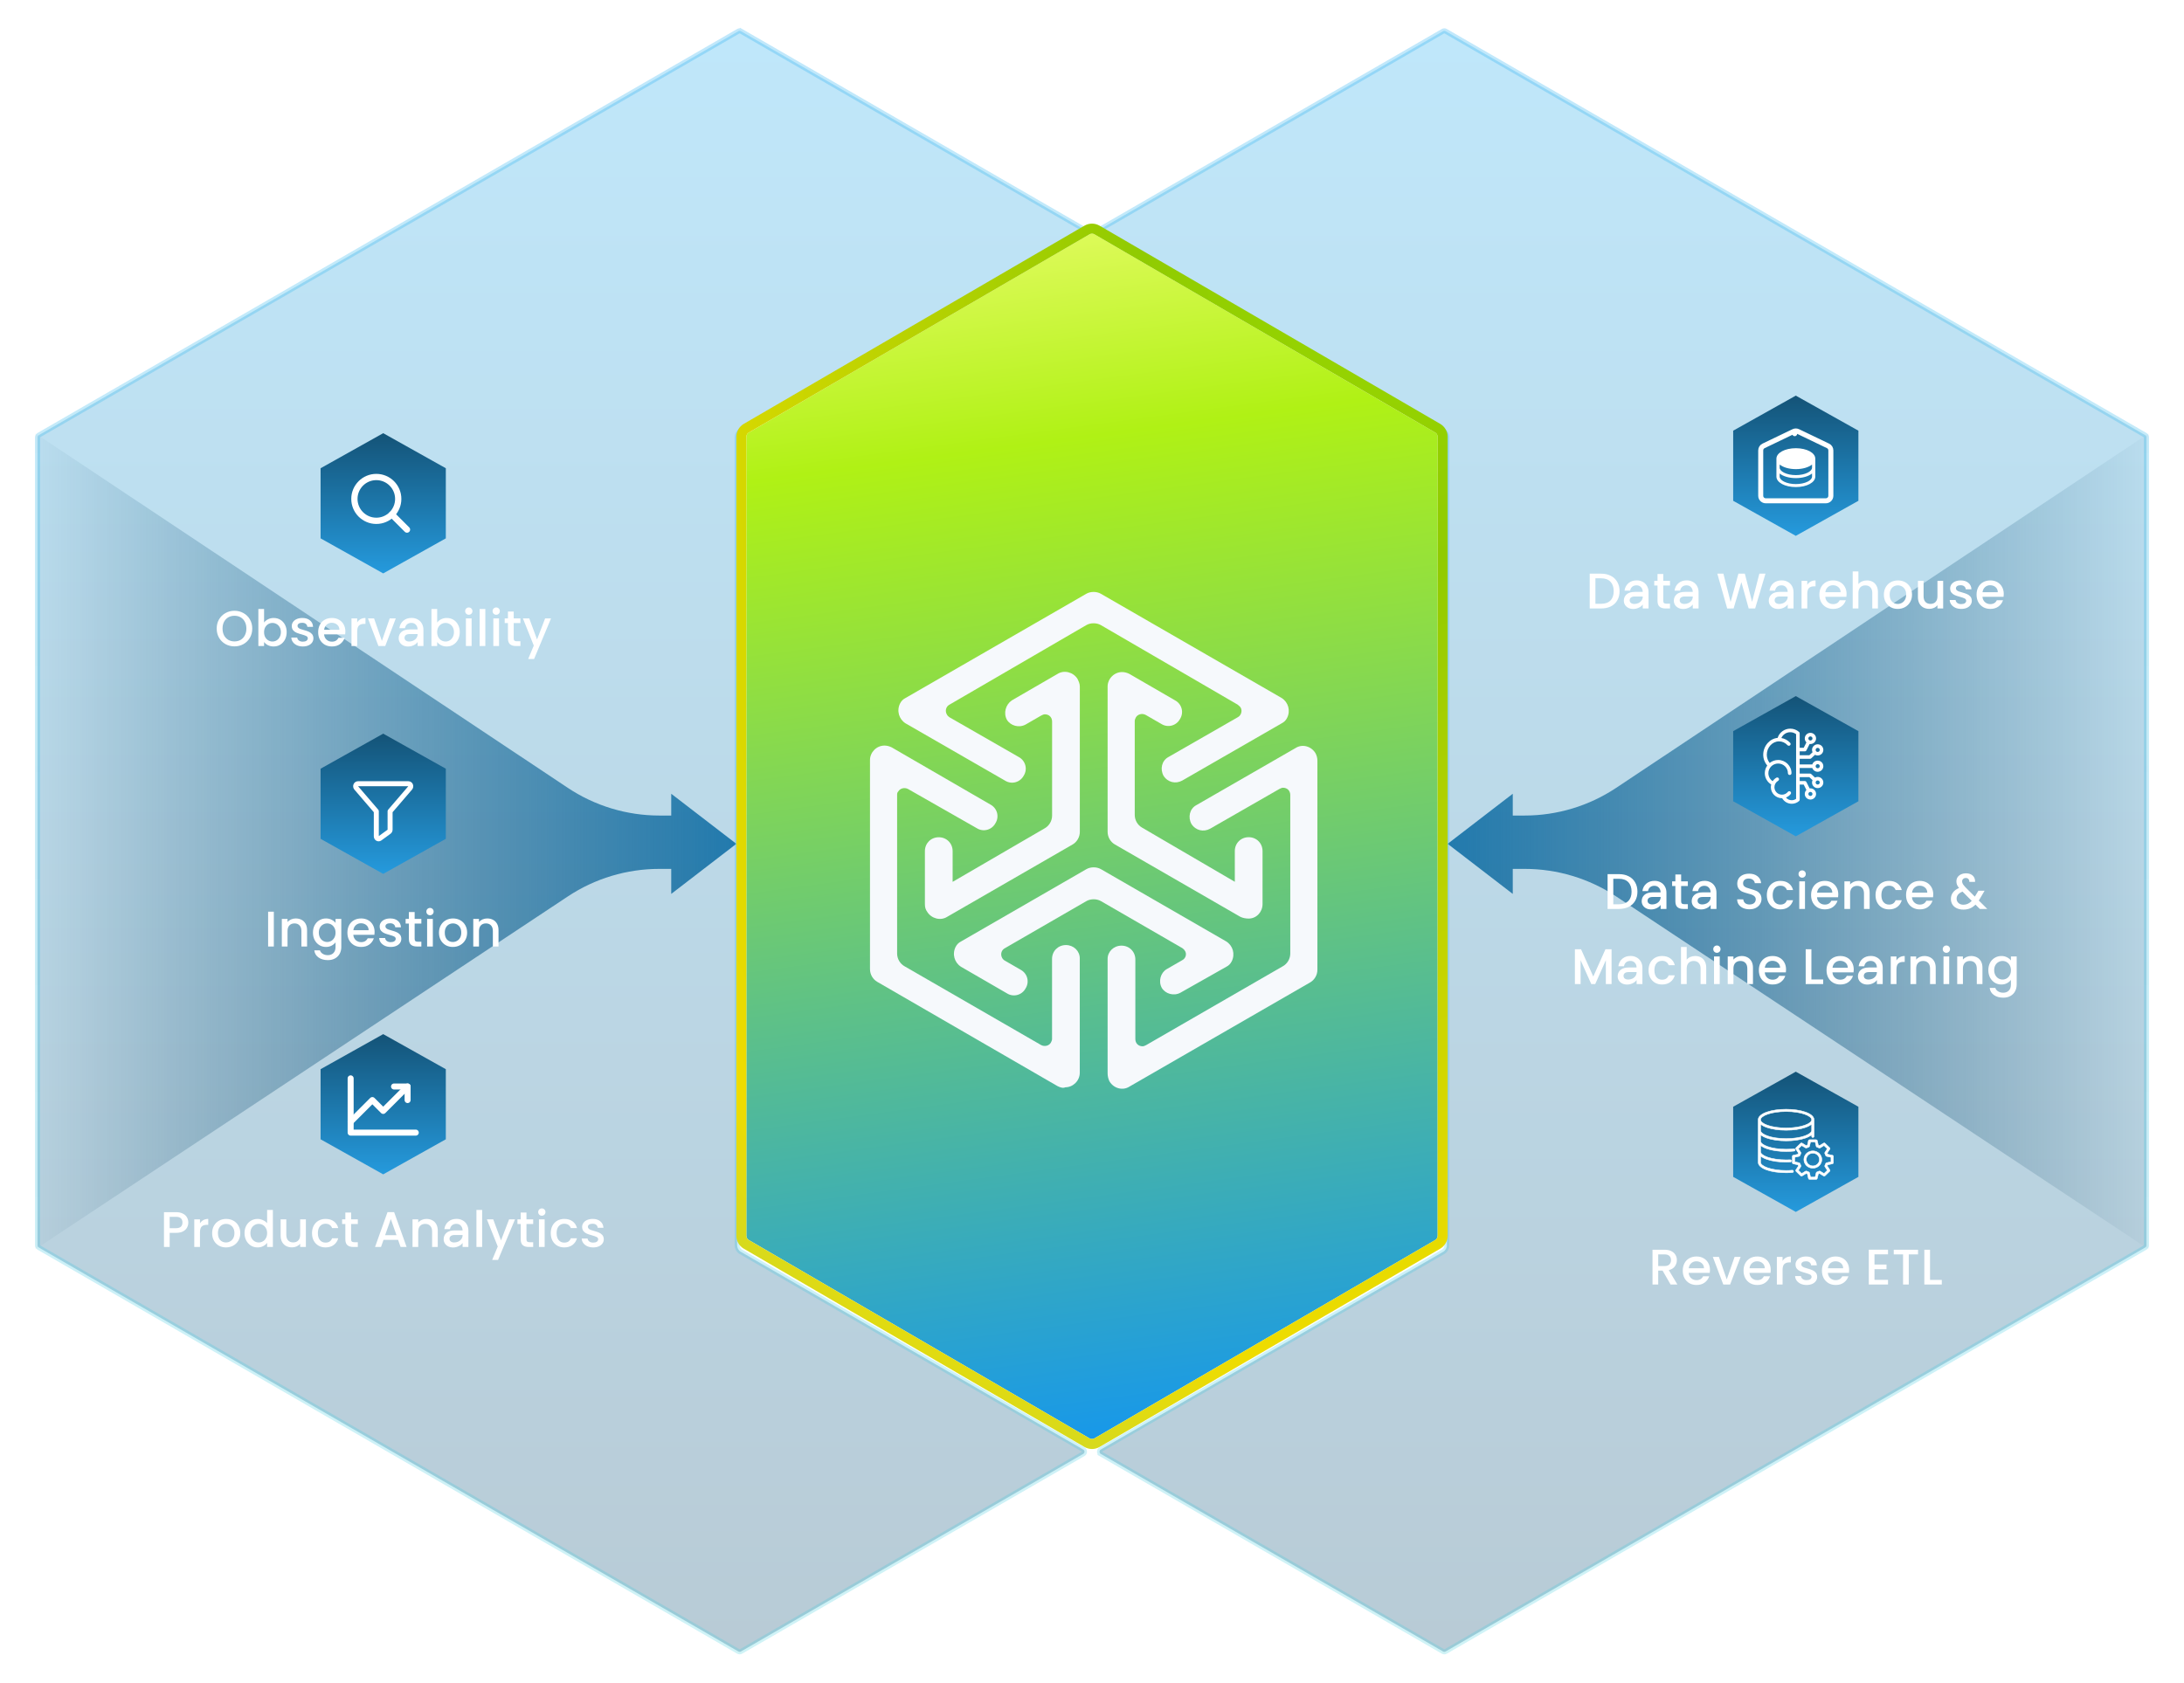
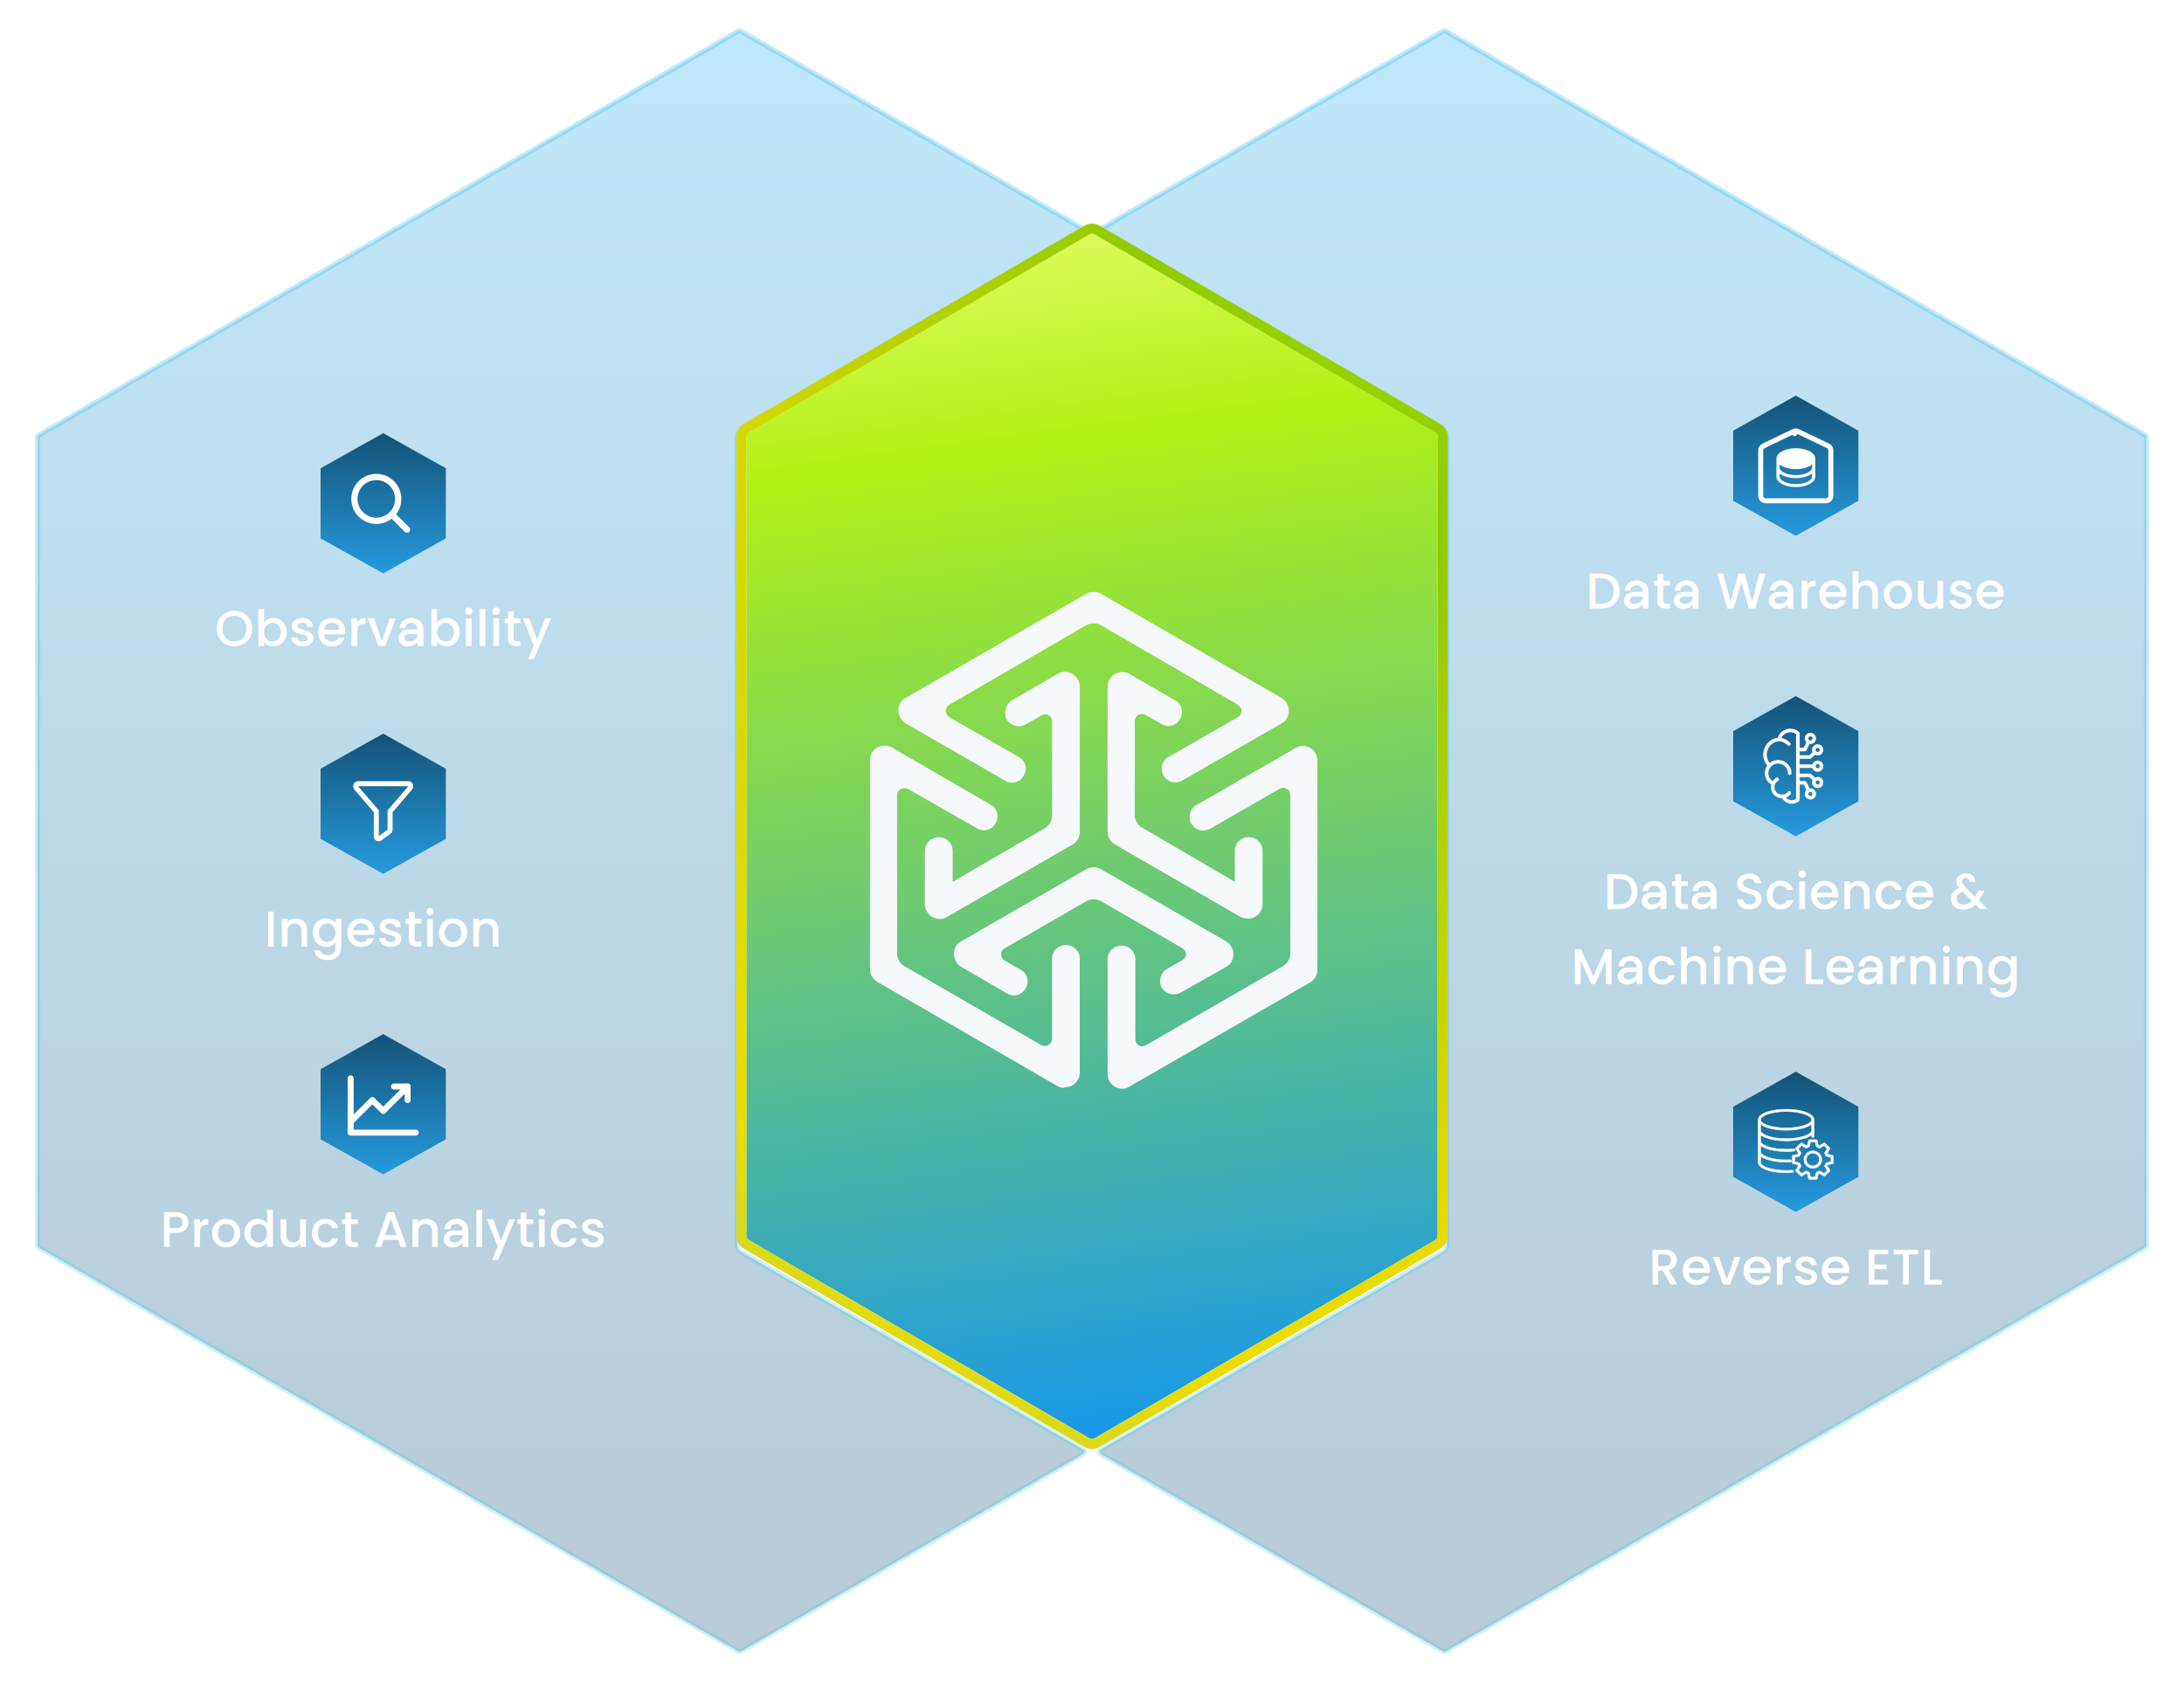
<svg xmlns="http://www.w3.org/2000/svg" width="436" height="336" viewBox="0 0 436 336" fill="none">
-   <path fill-rule="evenodd" clip-rule="evenodd" d="M64.329 124.675L7 86.5L7 249.5L113.37 178.998C118.776 175.415 125.117 173.504 131.602 173.504L134 173.504L134 178.5L147 168.5L134 158.5L134 162.851L131.64 162.851C125.131 162.851 118.768 160.926 113.35 157.318L64.329 124.675Z" fill="url(#paint0_linear_4831_17356)" />
-   <path fill-rule="evenodd" clip-rule="evenodd" d="M371.671 124.675L429 86.5L429 249.5L322.63 178.998C317.224 175.415 310.883 173.504 304.398 173.504L302 173.504L302 178.5L289 168.5L302 158.5L302 162.851L304.36 162.851C310.869 162.851 317.232 160.926 322.65 157.318L371.671 124.675Z" fill="url(#paint1_linear_4831_17356)" />
  <path d="M147.162 248.677C147.162 249.212 147.447 249.707 147.911 249.975L216.251 289.451C216.584 289.644 216.584 290.125 216.251 290.317L147.912 329.778C147.757 329.868 147.566 329.868 147.412 329.778L7.75 249.11C7.595 249.02 7.5 248.855 7.5 248.677V87.323C7.5 87.145 7.595 86.98 7.75 86.891L147.412 6.222C147.566 6.132 147.757 6.132 147.912 6.222L148.162 5.789L147.912 6.222L216.251 45.698C216.584 45.89 216.584 46.371 216.251 46.563L147.912 86.025C147.447 86.293 147.162 86.788 147.162 87.323V248.677Z" fill="url(#paint2_linear_4831_17356)" fill-opacity="0.3" stroke="url(#paint3_linear_4831_17356)" />
  <path d="M428.25 86.891C428.405 86.98 428.5 87.145 428.5 87.323V248.677C428.5 248.855 428.405 249.02 428.25 249.11L288.588 329.778C288.434 329.868 288.243 329.868 288.088 329.778L219.749 290.317L219.499 290.75L219.749 290.317C219.416 290.125 219.416 289.644 219.749 289.451L288.089 249.975C288.553 249.707 288.838 249.212 288.838 248.677V87.323C288.838 86.788 288.553 86.293 288.088 86.025L219.749 46.563C219.416 46.371 219.416 45.89 219.749 45.698L288.088 6.222C288.243 6.132 288.434 6.132 288.588 6.222L428.25 86.891Z" fill="url(#paint4_linear_4831_17356)" fill-opacity="0.3" stroke="url(#paint5_linear_4831_17356)" />
  <g filter="url(#filter0_dd_4831_17356)">
    <path d="M286.503 87.368C286.811 87.546 287 87.876 287 88.232V247.753C287 248.109 286.811 248.439 286.503 248.618L218.503 288.207C218.192 288.388 217.808 288.388 217.497 288.207L149.497 248.618C149.189 248.439 149 248.109 149 247.753V88.232C149 87.876 149.189 87.546 149.497 87.368L217.497 47.793C217.808 47.612 218.192 47.612 218.503 47.793L286.503 87.368Z" fill="url(#paint6_linear_4831_17356)" />
    <path d="M288 88.232C288 87.52 287.621 86.861 287.006 86.503L219.006 46.928C218.384 46.566 217.616 46.566 216.994 46.928L148.994 86.503C148.379 86.861 148 87.52 148 88.232V247.753C148 248.465 148.378 249.124 148.994 249.482L216.994 289.071C217.616 289.433 218.384 289.433 219.006 289.071L287.006 249.482C287.622 249.124 288 248.465 288 247.753V88.232Z" stroke="url(#paint7_radial_4831_17356)" stroke-width="2" />
  </g>
  <path d="M232.278 154.906C231.556 153.582 231.917 151.897 233.241 151.175L247.081 143.232C247.803 142.871 248.044 141.908 247.683 141.307C247.562 141.066 247.322 140.946 247.081 140.705L219.762 124.819C218.92 124.338 217.716 124.338 216.874 124.819L189.555 140.705C188.833 141.066 188.593 142.029 189.074 142.751C189.194 142.992 189.435 143.112 189.555 143.232L203.395 151.175C204.719 151.897 205.2 153.582 204.358 154.906C203.636 156.23 201.951 156.711 200.627 155.869L180.77 144.436C179.446 143.593 178.965 141.908 179.687 140.464C179.928 139.983 180.289 139.622 180.77 139.381L216.874 118.561C217.716 118.08 218.92 118.08 219.762 118.561L255.866 139.381C257.19 140.224 257.672 141.908 256.949 143.353C256.709 143.834 256.348 144.195 255.866 144.436L236.009 155.869C234.685 156.591 233.121 156.23 232.278 154.906Z" fill="#F6F9FC" />
  <path d="M247.593 183.062L222.561 168.62C221.719 168.139 221.117 167.176 221.117 166.093V137.089C221.117 135.525 222.441 134.201 224.006 134.201C224.487 134.201 224.968 134.322 225.45 134.562L234.596 139.857C235.92 140.58 236.401 142.264 235.559 143.588C234.837 144.912 233.152 145.393 231.828 144.551L228.699 142.746C227.977 142.385 227.135 142.625 226.773 143.227C226.653 143.468 226.533 143.709 226.533 143.949V162.723C226.533 163.806 227.135 164.769 227.977 165.251L246.51 176.082V169.944C246.51 168.38 247.714 167.176 249.278 167.176C250.843 167.176 252.046 168.38 252.046 169.944V180.535C252.046 182.099 250.843 183.423 249.278 183.423C248.677 183.423 248.075 183.303 247.593 183.062Z" fill="#F6F9FC" />
  <path d="M221.117 214.342V191.476C221.117 190.032 222.321 188.829 223.885 188.829C225.45 188.829 226.653 190.032 226.653 191.597V207.482C226.653 208.325 227.255 208.927 228.097 208.927C228.338 208.927 228.579 208.806 228.819 208.686L256.138 192.92C256.98 192.439 257.582 191.476 257.582 190.393V158.742C257.582 157.9 256.98 157.298 256.138 157.298C255.897 157.298 255.657 157.418 255.416 157.539L241.576 165.481C240.252 166.203 238.688 165.842 237.845 164.519C237.123 163.195 237.484 161.51 238.808 160.788L258.665 149.355C259.989 148.513 261.794 148.994 262.637 150.438C262.877 150.919 262.998 151.401 262.998 151.882V193.642C262.998 194.726 262.396 195.688 261.554 196.17L225.45 216.99C224.126 217.832 222.321 217.351 221.478 215.907C221.238 215.425 221.117 214.823 221.117 214.342Z" fill="#F6F9FC" />
  <path d="M184.641 180.545V169.954C184.641 168.39 185.844 167.186 187.409 167.186C188.973 167.186 190.177 168.39 190.177 169.954V176.092L208.59 165.381C209.432 164.9 210.034 163.937 210.034 162.854V144.08C210.034 143.237 209.432 142.636 208.59 142.636C208.349 142.636 208.108 142.756 207.868 142.876L204.739 144.682C203.415 145.404 201.73 144.922 201.008 143.719C200.286 142.395 200.767 140.71 201.971 139.868L211.117 134.572C212.441 133.73 214.246 134.211 215.088 135.535C215.329 136.017 215.57 136.498 215.57 137.1V166.103C215.57 167.186 214.968 168.149 214.126 168.631L189.093 183.072C187.77 183.915 185.964 183.433 185.122 182.109C184.761 181.628 184.641 181.147 184.641 180.545Z" fill="#F6F9FC" />
  <path d="M211.107 216.874L175.124 196.054C174.281 195.572 173.68 194.61 173.68 193.527V151.766C173.68 150.202 175.004 148.878 176.568 148.878C177.049 148.878 177.531 148.998 178.012 149.239L197.749 160.672C199.073 161.394 199.554 163.079 198.712 164.403C197.99 165.726 196.305 166.208 194.981 165.365L181.262 157.543C180.539 157.182 179.697 157.423 179.336 158.024C179.095 158.265 179.095 158.506 179.095 158.746V190.397C179.095 191.481 179.697 192.443 180.539 192.925L207.858 208.69C208.58 209.051 209.423 208.811 209.784 208.209C209.904 207.968 210.024 207.727 210.024 207.487V191.481C210.024 189.916 211.228 188.713 212.792 188.713C214.357 188.713 215.56 189.916 215.56 191.36V214.226C215.56 215.791 214.236 217.114 212.672 217.114C212.191 217.355 211.589 217.114 211.107 216.874Z" fill="#F6F9FC" />
  <path d="M231.931 197.263C231.209 195.939 231.691 194.254 232.894 193.532L236.023 191.727C236.745 191.366 236.986 190.403 236.505 189.801C236.384 189.56 236.144 189.44 236.023 189.32L219.776 179.933C218.934 179.451 217.731 179.451 216.888 179.933L200.641 189.32C199.919 189.681 199.679 190.523 200.04 191.245C200.16 191.486 200.401 191.727 200.641 191.847L203.77 193.652C205.094 194.374 205.576 196.059 204.733 197.383C204.011 198.707 202.326 199.188 201.002 198.346L191.856 193.051C190.532 192.208 190.051 190.523 190.773 189.079C191.014 188.598 191.375 188.237 191.856 187.996L216.888 173.554C217.731 173.073 218.934 173.073 219.776 173.554L244.809 187.996C246.132 188.838 246.614 190.523 245.892 191.967C245.651 192.449 245.29 192.81 244.809 193.051L235.662 198.225C234.338 198.948 232.654 198.466 231.931 197.263Z" fill="#F6F9FC" />
  <path d="M37.594 244.12C37.594 244.473 37.511 244.807 37.344 245.12C37.178 245.433 36.911 245.69 36.544 245.89C36.178 246.083 35.708 246.18 35.134 246.18H33.874V249H32.734V242.05H35.134C35.667 242.05 36.117 242.143 36.484 242.33C36.858 242.51 37.134 242.757 37.314 243.07C37.501 243.383 37.594 243.733 37.594 244.12ZM35.134 245.25C35.568 245.25 35.891 245.153 36.104 244.96C36.318 244.76 36.424 244.48 36.424 244.12C36.424 243.36 35.994 242.98 35.134 242.98H33.874V245.25H35.134ZM39.922 244.29C40.088 244.01 40.308 243.793 40.581 243.64C40.861 243.48 41.191 243.4 41.572 243.4V244.58H41.282C40.835 244.58 40.495 244.693 40.261 244.92C40.035 245.147 39.922 245.54 39.922 246.1V249H38.782V243.49H39.922V244.29ZM45.109 249.09C44.589 249.09 44.119 248.973 43.699 248.74C43.279 248.5 42.949 248.167 42.709 247.74C42.469 247.307 42.349 246.807 42.349 246.24C42.349 245.68 42.473 245.183 42.719 244.75C42.966 244.317 43.303 243.983 43.729 243.75C44.156 243.517 44.633 243.4 45.159 243.4C45.686 243.4 46.163 243.517 46.589 243.75C47.016 243.983 47.353 244.317 47.599 244.75C47.846 245.183 47.969 245.68 47.969 246.24C47.969 246.8 47.843 247.297 47.589 247.73C47.336 248.163 46.989 248.5 46.549 248.74C46.116 248.973 45.636 249.09 45.109 249.09ZM45.109 248.1C45.403 248.1 45.676 248.03 45.929 247.89C46.189 247.75 46.399 247.54 46.559 247.26C46.719 246.98 46.799 246.64 46.799 246.24C46.799 245.84 46.723 245.503 46.569 245.23C46.416 244.95 46.213 244.74 45.959 244.6C45.706 244.46 45.433 244.39 45.139 244.39C44.846 244.39 44.573 244.46 44.319 244.6C44.073 244.74 43.876 244.95 43.729 245.23C43.583 245.503 43.509 245.84 43.509 246.24C43.509 246.833 43.659 247.293 43.959 247.62C44.266 247.94 44.649 248.1 45.109 248.1ZM48.816 246.22C48.816 245.667 48.93 245.177 49.156 244.75C49.39 244.323 49.703 243.993 50.096 243.76C50.496 243.52 50.94 243.4 51.426 243.4C51.786 243.4 52.14 243.48 52.486 243.64C52.84 243.793 53.12 244 53.326 244.26V241.6H54.476V249H53.326V248.17C53.14 248.437 52.88 248.657 52.546 248.83C52.22 249.003 51.843 249.09 51.416 249.09C50.936 249.09 50.496 248.97 50.096 248.73C49.703 248.483 49.39 248.143 49.156 247.71C48.93 247.27 48.816 246.773 48.816 246.22ZM53.326 246.24C53.326 245.86 53.246 245.53 53.086 245.25C52.933 244.97 52.73 244.757 52.476 244.61C52.223 244.463 51.95 244.39 51.656 244.39C51.363 244.39 51.09 244.463 50.836 244.61C50.583 244.75 50.376 244.96 50.216 245.24C50.063 245.513 49.986 245.84 49.986 246.22C49.986 246.6 50.063 246.933 50.216 247.22C50.376 247.507 50.583 247.727 50.836 247.88C51.096 248.027 51.37 248.1 51.656 248.1C51.95 248.1 52.223 248.027 52.476 247.88C52.73 247.733 52.933 247.52 53.086 247.24C53.246 246.953 53.326 246.62 53.326 246.24ZM61.064 243.49V249H59.924V248.35C59.744 248.577 59.507 248.757 59.214 248.89C58.927 249.017 58.62 249.08 58.294 249.08C57.86 249.08 57.47 248.99 57.124 248.81C56.784 248.63 56.514 248.363 56.314 248.01C56.12 247.657 56.024 247.23 56.024 246.73V243.49H57.154V246.56C57.154 247.053 57.277 247.433 57.524 247.7C57.77 247.96 58.107 248.09 58.534 248.09C58.96 248.09 59.297 247.96 59.544 247.7C59.797 247.433 59.924 247.053 59.924 246.56V243.49H61.064ZM62.288 246.24C62.288 245.673 62.401 245.177 62.628 244.75C62.861 244.317 63.181 243.983 63.588 243.75C63.995 243.517 64.461 243.4 64.988 243.4C65.654 243.4 66.204 243.56 66.638 243.88C67.078 244.193 67.374 244.643 67.528 245.23H66.298C66.198 244.957 66.038 244.743 65.818 244.59C65.598 244.437 65.321 244.36 64.988 244.36C64.521 244.36 64.148 244.527 63.868 244.86C63.594 245.187 63.458 245.647 63.458 246.24C63.458 246.833 63.594 247.297 63.868 247.63C64.148 247.963 64.521 248.13 64.988 248.13C65.648 248.13 66.085 247.84 66.298 247.26H67.528C67.368 247.82 67.068 248.267 66.628 248.6C66.188 248.927 65.641 249.09 64.988 249.09C64.461 249.09 63.995 248.973 63.588 248.74C63.181 248.5 62.861 248.167 62.628 247.74C62.401 247.307 62.288 246.807 62.288 246.24ZM70.094 244.42V247.47C70.094 247.677 70.141 247.827 70.234 247.92C70.334 248.007 70.501 248.05 70.734 248.05H71.434V249H70.534C70.02 249 69.627 248.88 69.354 248.64C69.081 248.4 68.944 248.01 68.944 247.47V244.42H68.294V243.49H68.944V242.12H70.094V243.49H71.434V244.42H70.094ZM79.472 247.58H76.562L76.062 249H74.872L77.362 242.04H78.682L81.172 249H79.972L79.472 247.58ZM79.152 246.65L78.022 243.42L76.882 246.65H79.152ZM85.135 243.4C85.568 243.4 85.955 243.49 86.295 243.67C86.642 243.85 86.912 244.117 87.105 244.47C87.298 244.823 87.395 245.25 87.395 245.75V249H86.265V245.92C86.265 245.427 86.142 245.05 85.895 244.79C85.648 244.523 85.312 244.39 84.885 244.39C84.458 244.39 84.118 244.523 83.865 244.79C83.618 245.05 83.495 245.427 83.495 245.92V249H82.355V243.49H83.495V244.12C83.682 243.893 83.918 243.717 84.205 243.59C84.498 243.463 84.808 243.4 85.135 243.4ZM92.349 248.2C92.182 248.453 91.922 248.667 91.569 248.84C91.222 249.013 90.846 249.1 90.439 249.1C90.086 249.1 89.766 249.03 89.479 248.89C89.192 248.743 88.969 248.547 88.809 248.3C88.649 248.047 88.569 247.763 88.569 247.45C88.569 246.943 88.752 246.523 89.119 246.19C89.492 245.857 90.049 245.69 90.789 245.69H92.349C92.336 245.297 92.216 244.98 91.989 244.74C91.769 244.5 91.472 244.38 91.099 244.38C90.759 244.38 90.476 244.473 90.249 244.66C90.029 244.847 89.889 245.107 89.829 245.44H88.709C88.789 244.833 89.046 244.34 89.479 243.96C89.919 243.58 90.476 243.39 91.149 243.39C91.589 243.39 91.986 243.487 92.339 243.68C92.699 243.867 92.982 244.14 93.189 244.5C93.402 244.86 93.509 245.283 93.509 245.77V249H92.349V248.2ZM90.679 248.1C90.939 248.1 91.196 248.047 91.449 247.94C91.709 247.827 91.922 247.66 92.089 247.44C92.262 247.213 92.349 246.94 92.349 246.62V246.61H90.789C90.429 246.61 90.162 246.68 89.989 246.82C89.822 246.96 89.739 247.14 89.739 247.36C89.739 247.587 89.822 247.767 89.989 247.9C90.156 248.033 90.386 248.1 90.679 248.1ZM96.254 241.6V249H95.114V241.6H96.254ZM102.81 243.49L99.43 251.59H98.25L99.37 248.91L97.2 243.49H98.47L100.02 247.69L101.63 243.49H102.81ZM105.101 244.42V247.47C105.101 247.677 105.147 247.827 105.241 247.92C105.341 248.007 105.507 248.05 105.741 248.05H106.441V249H105.541C105.027 249 104.634 248.88 104.361 248.64C104.087 248.4 103.951 248.01 103.951 247.47V244.42H103.301V243.49H103.951V242.12H105.101V243.49H106.441V244.42H105.101ZM108.171 242.76C107.965 242.76 107.791 242.69 107.651 242.55C107.511 242.41 107.441 242.237 107.441 242.03C107.441 241.823 107.511 241.65 107.651 241.51C107.791 241.37 107.965 241.3 108.171 241.3C108.371 241.3 108.541 241.37 108.681 241.51C108.821 241.65 108.891 241.823 108.891 242.03C108.891 242.237 108.821 242.41 108.681 242.55C108.541 242.69 108.371 242.76 108.171 242.76ZM108.731 243.49V249H107.591V243.49H108.731ZM109.948 246.24C109.948 245.673 110.061 245.177 110.288 244.75C110.521 244.317 110.841 243.983 111.248 243.75C111.655 243.517 112.121 243.4 112.648 243.4C113.315 243.4 113.865 243.56 114.298 243.88C114.738 244.193 115.035 244.643 115.188 245.23H113.958C113.858 244.957 113.698 244.743 113.478 244.59C113.258 244.437 112.981 244.36 112.648 244.36C112.181 244.36 111.808 244.527 111.528 244.86C111.255 245.187 111.118 245.647 111.118 246.24C111.118 246.833 111.255 247.297 111.528 247.63C111.808 247.963 112.181 248.13 112.648 248.13C113.308 248.13 113.745 247.84 113.958 247.26H115.188C115.028 247.82 114.728 248.267 114.288 248.6C113.848 248.927 113.301 249.09 112.648 249.09C112.121 249.09 111.655 248.973 111.248 248.74C110.841 248.5 110.521 248.167 110.288 247.74C110.061 247.307 109.948 246.807 109.948 246.24ZM118.424 249.09C117.991 249.09 117.601 249.013 117.254 248.86C116.914 248.7 116.644 248.487 116.444 248.22C116.244 247.947 116.137 247.643 116.124 247.31H117.304C117.324 247.543 117.434 247.74 117.634 247.9C117.841 248.053 118.097 248.13 118.404 248.13C118.724 248.13 118.971 248.07 119.144 247.95C119.324 247.823 119.414 247.663 119.414 247.47C119.414 247.263 119.314 247.11 119.114 247.01C118.921 246.91 118.611 246.8 118.184 246.68C117.771 246.567 117.434 246.457 117.174 246.35C116.914 246.243 116.687 246.08 116.494 245.86C116.307 245.64 116.214 245.35 116.214 244.99C116.214 244.697 116.301 244.43 116.474 244.19C116.647 243.943 116.894 243.75 117.214 243.61C117.541 243.47 117.914 243.4 118.334 243.4C118.961 243.4 119.464 243.56 119.844 243.88C120.231 244.193 120.437 244.623 120.464 245.17H119.324C119.304 244.923 119.204 244.727 119.024 244.58C118.844 244.433 118.601 244.36 118.294 244.36C117.994 244.36 117.764 244.417 117.604 244.53C117.444 244.643 117.364 244.793 117.364 244.98C117.364 245.127 117.417 245.25 117.524 245.35C117.631 245.45 117.761 245.53 117.914 245.59C118.067 245.643 118.294 245.713 118.594 245.8C118.994 245.907 119.321 246.017 119.574 246.13C119.834 246.237 120.057 246.397 120.244 246.61C120.431 246.823 120.527 247.107 120.534 247.46C120.534 247.773 120.447 248.053 120.274 248.3C120.101 248.547 119.854 248.74 119.534 248.88C119.221 249.02 118.851 249.09 118.424 249.09Z" fill="white" />
  <path d="M76.5 206.5L89 213.5V227.5L76.5 234.5L64 227.5V213.5L76.5 206.5Z" fill="url(#paint8_linear_4831_17356)" />
  <path d="M83 226.166H70V215.333" stroke="white" stroke-width="1.2" stroke-linecap="round" stroke-linejoin="round" />
  <path d="M81.375 216.958L76.5 221.833L74.333 219.666L70 224" stroke="white" stroke-width="1.2" stroke-linecap="round" stroke-linejoin="round" />
  <path d="M81.372 219.666V216.958H78.664" stroke="white" stroke-width="1.2" stroke-linecap="round" stroke-linejoin="round" />
  <path d="M54.665 182.05V189H53.525V182.05H54.665ZM59.041 183.4C59.475 183.4 59.861 183.49 60.202 183.67C60.548 183.85 60.818 184.117 61.011 184.47C61.205 184.823 61.301 185.25 61.301 185.75V189H60.172V185.92C60.172 185.427 60.048 185.05 59.801 184.79C59.555 184.523 59.218 184.39 58.791 184.39C58.365 184.39 58.025 184.523 57.772 184.79C57.525 185.05 57.401 185.427 57.401 185.92V189H56.261V183.49H57.401V184.12C57.588 183.893 57.825 183.717 58.111 183.59C58.405 183.463 58.715 183.4 59.041 183.4ZM65.076 183.4C65.502 183.4 65.879 183.487 66.206 183.66C66.539 183.827 66.799 184.037 66.986 184.29V183.49H68.136V189.09C68.136 189.597 68.029 190.047 67.816 190.44C67.602 190.84 67.292 191.153 66.886 191.38C66.486 191.607 66.006 191.72 65.446 191.72C64.699 191.72 64.079 191.543 63.586 191.19C63.092 190.843 62.812 190.37 62.746 189.77H63.876C63.962 190.057 64.146 190.287 64.426 190.46C64.712 190.64 65.052 190.73 65.446 190.73C65.906 190.73 66.276 190.59 66.556 190.31C66.842 190.03 66.986 189.623 66.986 189.09V188.17C66.792 188.43 66.529 188.65 66.196 188.83C65.869 189.003 65.496 189.09 65.076 189.09C64.596 189.09 64.156 188.97 63.756 188.73C63.362 188.483 63.049 188.143 62.816 187.71C62.589 187.27 62.476 186.773 62.476 186.22C62.476 185.667 62.589 185.177 62.816 184.75C63.049 184.323 63.362 183.993 63.756 183.76C64.156 183.52 64.596 183.4 65.076 183.4ZM66.986 186.24C66.986 185.86 66.906 185.53 66.746 185.25C66.592 184.97 66.389 184.757 66.136 184.61C65.882 184.463 65.609 184.39 65.316 184.39C65.022 184.39 64.749 184.463 64.496 184.61C64.242 184.75 64.036 184.96 63.876 185.24C63.722 185.513 63.646 185.84 63.646 186.22C63.646 186.6 63.722 186.933 63.876 187.22C64.036 187.507 64.242 187.727 64.496 187.88C64.756 188.027 65.029 188.1 65.316 188.1C65.609 188.1 65.882 188.027 66.136 187.88C66.389 187.733 66.592 187.52 66.746 187.24C66.906 186.953 66.986 186.62 66.986 186.24ZM74.783 186.11C74.783 186.317 74.77 186.503 74.743 186.67H70.533C70.566 187.11 70.73 187.463 71.023 187.73C71.316 187.997 71.676 188.13 72.103 188.13C72.716 188.13 73.15 187.873 73.403 187.36H74.633C74.466 187.867 74.163 188.283 73.723 188.61C73.29 188.93 72.75 189.09 72.103 189.09C71.576 189.09 71.103 188.973 70.683 188.74C70.27 188.5 69.943 188.167 69.703 187.74C69.47 187.307 69.353 186.807 69.353 186.24C69.353 185.673 69.466 185.177 69.693 184.75C69.926 184.317 70.25 183.983 70.663 183.75C71.083 183.517 71.563 183.4 72.103 183.4C72.623 183.4 73.086 183.513 73.493 183.74C73.9 183.967 74.216 184.287 74.443 184.7C74.67 185.107 74.783 185.577 74.783 186.11ZM73.593 185.75C73.586 185.33 73.436 184.993 73.143 184.74C72.85 184.487 72.486 184.36 72.053 184.36C71.66 184.36 71.323 184.487 71.043 184.74C70.763 184.987 70.596 185.323 70.543 185.75H73.593ZM78.005 189.09C77.572 189.09 77.182 189.013 76.835 188.86C76.495 188.7 76.225 188.487 76.025 188.22C75.825 187.947 75.718 187.643 75.705 187.31H76.885C76.905 187.543 77.015 187.74 77.215 187.9C77.422 188.053 77.678 188.13 77.985 188.13C78.305 188.13 78.552 188.07 78.725 187.95C78.905 187.823 78.995 187.663 78.995 187.47C78.995 187.263 78.895 187.11 78.695 187.01C78.502 186.91 78.192 186.8 77.765 186.68C77.352 186.567 77.015 186.457 76.755 186.35C76.495 186.243 76.268 186.08 76.075 185.86C75.888 185.64 75.795 185.35 75.795 184.99C75.795 184.697 75.882 184.43 76.055 184.19C76.228 183.943 76.475 183.75 76.795 183.61C77.122 183.47 77.495 183.4 77.915 183.4C78.542 183.4 79.045 183.56 79.425 183.88C79.812 184.193 80.018 184.623 80.045 185.17H78.905C78.885 184.923 78.785 184.727 78.605 184.58C78.425 184.433 78.182 184.36 77.875 184.36C77.575 184.36 77.345 184.417 77.185 184.53C77.025 184.643 76.945 184.793 76.945 184.98C76.945 185.127 76.998 185.25 77.105 185.35C77.212 185.45 77.342 185.53 77.495 185.59C77.648 185.643 77.875 185.713 78.175 185.8C78.575 185.907 78.902 186.017 79.155 186.13C79.415 186.237 79.638 186.397 79.825 186.61C80.012 186.823 80.108 187.107 80.115 187.46C80.115 187.773 80.028 188.053 79.855 188.3C79.682 188.547 79.435 188.74 79.115 188.88C78.802 189.02 78.432 189.09 78.005 189.09ZM82.777 184.42V187.47C82.777 187.677 82.823 187.827 82.917 187.92C83.017 188.007 83.183 188.05 83.417 188.05H84.117V189H83.217C82.703 189 82.31 188.88 82.037 188.64C81.763 188.4 81.627 188.01 81.627 187.47V184.42H80.977V183.49H81.627V182.12H82.777V183.49H84.117V184.42H82.777ZM85.847 182.76C85.641 182.76 85.467 182.69 85.327 182.55C85.187 182.41 85.117 182.237 85.117 182.03C85.117 181.823 85.187 181.65 85.327 181.51C85.467 181.37 85.641 181.3 85.847 181.3C86.047 181.3 86.217 181.37 86.357 181.51C86.497 181.65 86.567 181.823 86.567 182.03C86.567 182.237 86.497 182.41 86.357 182.55C86.217 182.69 86.047 182.76 85.847 182.76ZM86.407 183.49V189H85.267V183.49H86.407ZM90.394 189.09C89.874 189.09 89.404 188.973 88.984 188.74C88.564 188.5 88.234 188.167 87.994 187.74C87.754 187.307 87.634 186.807 87.634 186.24C87.634 185.68 87.757 185.183 88.004 184.75C88.251 184.317 88.588 183.983 89.014 183.75C89.441 183.517 89.918 183.4 90.444 183.4C90.971 183.4 91.448 183.517 91.874 183.75C92.301 183.983 92.638 184.317 92.884 184.75C93.131 185.183 93.254 185.68 93.254 186.24C93.254 186.8 93.127 187.297 92.874 187.73C92.621 188.163 92.274 188.5 91.834 188.74C91.401 188.973 90.921 189.09 90.394 189.09ZM90.394 188.1C90.688 188.1 90.961 188.03 91.214 187.89C91.474 187.75 91.684 187.54 91.844 187.26C92.004 186.98 92.084 186.64 92.084 186.24C92.084 185.84 92.007 185.503 91.854 185.23C91.701 184.95 91.498 184.74 91.244 184.6C90.991 184.46 90.718 184.39 90.424 184.39C90.131 184.39 89.858 184.46 89.604 184.6C89.358 184.74 89.161 184.95 89.014 185.23C88.868 185.503 88.794 185.84 88.794 186.24C88.794 186.833 88.944 187.293 89.244 187.62C89.551 187.94 89.934 188.1 90.394 188.1ZM97.261 183.4C97.694 183.4 98.081 183.49 98.421 183.67C98.768 183.85 99.038 184.117 99.231 184.47C99.424 184.823 99.521 185.25 99.521 185.75V189H98.391V185.92C98.391 185.427 98.268 185.05 98.021 184.79C97.774 184.523 97.438 184.39 97.011 184.39C96.584 184.39 96.244 184.523 95.991 184.79C95.744 185.05 95.621 185.427 95.621 185.92V189H94.481V183.49H95.621V184.12C95.808 183.893 96.044 183.717 96.331 183.59C96.624 183.463 96.934 183.4 97.261 183.4Z" fill="white" />
  <path d="M76.5 146.5L89 153.5V167.5L76.5 174.5L64 167.5V153.5L76.5 146.5Z" fill="url(#paint9_linear_4831_17356)" />
  <path d="M71.119 157.336C71.059 157.265 71.02 157.176 71.006 157.08C70.992 156.985 71.003 156.887 71.039 156.798C71.075 156.71 71.133 156.634 71.207 156.582C71.282 156.529 71.368 156.5 71.457 156.5H81.542C81.63 156.5 81.717 156.528 81.792 156.581C81.866 156.634 81.925 156.709 81.961 156.798C81.997 156.886 82.008 156.984 81.994 157.08C81.98 157.176 81.941 157.265 81.881 157.336L77.875 162V165.666C77.875 165.749 77.856 165.83 77.82 165.902C77.785 165.975 77.733 166.037 77.671 166.083L75.837 167.416C75.768 167.466 75.688 167.495 75.605 167.499C75.522 167.504 75.44 167.484 75.367 167.441C75.294 167.399 75.233 167.335 75.19 167.258C75.147 167.18 75.124 167.091 75.124 167.001V162L71.119 157.336Z" stroke="white" stroke-linecap="round" stroke-linejoin="round" />
  <path d="M46.807 129.07C46.161 129.07 45.564 128.92 45.017 128.62C44.477 128.313 44.047 127.89 43.727 127.35C43.414 126.803 43.257 126.19 43.257 125.51C43.257 124.83 43.414 124.22 43.727 123.68C44.047 123.14 44.477 122.72 45.017 122.42C45.564 122.113 46.161 121.96 46.807 121.96C47.461 121.96 48.057 122.113 48.597 122.42C49.144 122.72 49.574 123.14 49.887 123.68C50.201 124.22 50.357 124.83 50.357 125.51C50.357 126.19 50.201 126.803 49.887 127.35C49.574 127.89 49.144 128.313 48.597 128.62C48.057 128.92 47.461 129.07 46.807 129.07ZM46.807 128.08C47.267 128.08 47.677 127.977 48.037 127.77C48.397 127.557 48.677 127.257 48.877 126.87C49.084 126.477 49.187 126.023 49.187 125.51C49.187 124.997 49.084 124.547 48.877 124.16C48.677 123.773 48.397 123.477 48.037 123.27C47.677 123.063 47.267 122.96 46.807 122.96C46.347 122.96 45.937 123.063 45.577 123.27C45.217 123.477 44.934 123.773 44.727 124.16C44.527 124.547 44.427 124.997 44.427 125.51C44.427 126.023 44.527 126.477 44.727 126.87C44.934 127.257 45.217 127.557 45.577 127.77C45.937 127.977 46.347 128.08 46.807 128.08ZM52.719 124.31C52.913 124.043 53.176 123.827 53.509 123.66C53.849 123.487 54.226 123.4 54.639 123.4C55.126 123.4 55.566 123.517 55.959 123.75C56.352 123.983 56.663 124.317 56.889 124.75C57.116 125.177 57.229 125.667 57.229 126.22C57.229 126.773 57.116 127.27 56.889 127.71C56.663 128.143 56.349 128.483 55.949 128.73C55.556 128.97 55.119 129.09 54.639 129.09C54.212 129.09 53.833 129.007 53.499 128.84C53.172 128.673 52.913 128.46 52.719 128.2V129H51.579V121.6H52.719V124.31ZM56.069 126.22C56.069 125.84 55.989 125.513 55.829 125.24C55.676 124.96 55.469 124.75 55.209 124.61C54.956 124.463 54.682 124.39 54.389 124.39C54.102 124.39 53.829 124.463 53.569 124.61C53.316 124.757 53.109 124.97 52.949 125.25C52.796 125.53 52.719 125.86 52.719 126.24C52.719 126.62 52.796 126.953 52.949 127.24C53.109 127.52 53.316 127.733 53.569 127.88C53.829 128.027 54.102 128.1 54.389 128.1C54.682 128.1 54.956 128.027 55.209 127.88C55.469 127.727 55.676 127.507 55.829 127.22C55.989 126.933 56.069 126.6 56.069 126.22ZM60.456 129.09C60.023 129.09 59.633 129.013 59.286 128.86C58.947 128.7 58.676 128.487 58.477 128.22C58.276 127.947 58.17 127.643 58.157 127.31H59.337C59.356 127.543 59.467 127.74 59.666 127.9C59.873 128.053 60.13 128.13 60.437 128.13C60.757 128.13 61.003 128.07 61.176 127.95C61.356 127.823 61.447 127.663 61.447 127.47C61.447 127.263 61.346 127.11 61.147 127.01C60.953 126.91 60.643 126.8 60.217 126.68C59.803 126.567 59.467 126.457 59.206 126.35C58.947 126.243 58.72 126.08 58.526 125.86C58.34 125.64 58.246 125.35 58.246 124.99C58.246 124.697 58.333 124.43 58.507 124.19C58.68 123.943 58.926 123.75 59.246 123.61C59.573 123.47 59.947 123.4 60.367 123.4C60.993 123.4 61.496 123.56 61.877 123.88C62.263 124.193 62.47 124.623 62.496 125.17H61.356C61.337 124.923 61.236 124.727 61.056 124.58C60.877 124.433 60.633 124.36 60.327 124.36C60.026 124.36 59.797 124.417 59.636 124.53C59.477 124.643 59.397 124.793 59.397 124.98C59.397 125.127 59.45 125.25 59.556 125.35C59.663 125.45 59.793 125.53 59.947 125.59C60.1 125.643 60.327 125.713 60.627 125.8C61.026 125.907 61.353 126.017 61.606 126.13C61.867 126.237 62.09 126.397 62.276 126.61C62.463 126.823 62.56 127.107 62.566 127.46C62.566 127.773 62.48 128.053 62.306 128.3C62.133 128.547 61.886 128.74 61.566 128.88C61.253 129.02 60.883 129.09 60.456 129.09ZM68.948 126.11C68.948 126.317 68.935 126.503 68.908 126.67H64.698C64.732 127.11 64.895 127.463 65.188 127.73C65.482 127.997 65.842 128.13 66.268 128.13C66.882 128.13 67.315 127.873 67.568 127.36H68.798C68.632 127.867 68.328 128.283 67.888 128.61C67.455 128.93 66.915 129.09 66.268 129.09C65.742 129.09 65.268 128.973 64.848 128.74C64.435 128.5 64.108 128.167 63.868 127.74C63.635 127.307 63.518 126.807 63.518 126.24C63.518 125.673 63.632 125.177 63.858 124.75C64.092 124.317 64.415 123.983 64.828 123.75C65.248 123.517 65.728 123.4 66.268 123.4C66.788 123.4 67.252 123.513 67.658 123.74C68.065 123.967 68.382 124.287 68.608 124.7C68.835 125.107 68.948 125.577 68.948 126.11ZM67.758 125.75C67.752 125.33 67.602 124.993 67.308 124.74C67.015 124.487 66.652 124.36 66.218 124.36C65.825 124.36 65.488 124.487 65.208 124.74C64.928 124.987 64.762 125.323 64.708 125.75H67.758ZM71.31 124.29C71.477 124.01 71.697 123.793 71.97 123.64C72.25 123.48 72.58 123.4 72.96 123.4V124.58H72.67C72.224 124.58 71.883 124.693 71.65 124.92C71.424 125.147 71.31 125.54 71.31 126.1V129H70.17V123.49H71.31V124.29ZM76.238 127.98L77.798 123.49H79.008L76.908 129H75.548L73.458 123.49H74.678L76.238 127.98ZM83.37 128.2C83.203 128.453 82.943 128.667 82.59 128.84C82.243 129.013 81.866 129.1 81.46 129.1C81.106 129.1 80.786 129.03 80.5 128.89C80.213 128.743 79.99 128.547 79.83 128.3C79.67 128.047 79.59 127.763 79.59 127.45C79.59 126.943 79.773 126.523 80.14 126.19C80.513 125.857 81.07 125.69 81.81 125.69H83.37C83.356 125.297 83.236 124.98 83.01 124.74C82.79 124.5 82.493 124.38 82.12 124.38C81.78 124.38 81.496 124.473 81.27 124.66C81.05 124.847 80.91 125.107 80.85 125.44H79.73C79.81 124.833 80.066 124.34 80.5 123.96C80.94 123.58 81.496 123.39 82.17 123.39C82.61 123.39 83.006 123.487 83.36 123.68C83.72 123.867 84.003 124.14 84.21 124.5C84.423 124.86 84.53 125.283 84.53 125.77V129H83.37V128.2ZM81.7 128.1C81.96 128.1 82.216 128.047 82.47 127.94C82.73 127.827 82.943 127.66 83.11 127.44C83.283 127.213 83.37 126.94 83.37 126.62V126.61H81.81C81.45 126.61 81.183 126.68 81.01 126.82C80.843 126.96 80.76 127.14 80.76 127.36C80.76 127.587 80.843 127.767 81.01 127.9C81.176 128.033 81.406 128.1 81.7 128.1ZM87.274 124.31C87.468 124.043 87.731 123.827 88.064 123.66C88.404 123.487 88.781 123.4 89.194 123.4C89.681 123.4 90.121 123.517 90.514 123.75C90.907 123.983 91.218 124.317 91.444 124.75C91.671 125.177 91.784 125.667 91.784 126.22C91.784 126.773 91.671 127.27 91.444 127.71C91.218 128.143 90.904 128.483 90.504 128.73C90.111 128.97 89.674 129.09 89.194 129.09C88.767 129.09 88.388 129.007 88.054 128.84C87.728 128.673 87.468 128.46 87.274 128.2V129H86.134V121.6H87.274V124.31ZM90.624 126.22C90.624 125.84 90.544 125.513 90.384 125.24C90.231 124.96 90.024 124.75 89.764 124.61C89.511 124.463 89.237 124.39 88.944 124.39C88.657 124.39 88.384 124.463 88.124 124.61C87.871 124.757 87.664 124.97 87.504 125.25C87.351 125.53 87.274 125.86 87.274 126.24C87.274 126.62 87.351 126.953 87.504 127.24C87.664 127.52 87.871 127.733 88.124 127.88C88.384 128.027 88.657 128.1 88.944 128.1C89.237 128.1 89.511 128.027 89.764 127.88C90.024 127.727 90.231 127.507 90.384 127.22C90.544 126.933 90.624 126.6 90.624 126.22ZM93.591 122.76C93.385 122.76 93.212 122.69 93.072 122.55C92.931 122.41 92.862 122.237 92.862 122.03C92.862 121.823 92.931 121.65 93.072 121.51C93.212 121.37 93.385 121.3 93.591 121.3C93.791 121.3 93.962 121.37 94.102 121.51C94.242 121.65 94.311 121.823 94.311 122.03C94.311 122.237 94.242 122.41 94.102 122.55C93.962 122.69 93.791 122.76 93.591 122.76ZM94.151 123.49V129H93.011V123.49H94.151ZM96.888 121.6V129H95.748V121.6H96.888ZM99.065 122.76C98.858 122.76 98.685 122.69 98.545 122.55C98.405 122.41 98.335 122.237 98.335 122.03C98.335 121.823 98.405 121.65 98.545 121.51C98.685 121.37 98.858 121.3 99.065 121.3C99.265 121.3 99.435 121.37 99.575 121.51C99.715 121.65 99.785 121.823 99.785 122.03C99.785 122.237 99.715 122.41 99.575 122.55C99.435 122.69 99.265 122.76 99.065 122.76ZM99.625 123.49V129H98.485V123.49H99.625ZM102.552 124.42V127.47C102.552 127.677 102.598 127.827 102.692 127.92C102.792 128.007 102.958 128.05 103.192 128.05H103.892V129H102.992C102.478 129 102.085 128.88 101.812 128.64C101.538 128.4 101.402 128.01 101.402 127.47V124.42H100.752V123.49H101.402V122.12H102.552V123.49H103.892V124.42H102.552ZM110.002 123.49L106.622 131.59H105.442L106.562 128.91L104.392 123.49H105.662L107.212 127.69L108.822 123.49H110.002Z" fill="white" />
  <path d="M76.5 86.5L89 93.5V107.5L76.5 114.5L64 107.5V93.5L76.5 86.5Z" fill="url(#paint10_linear_4831_17356)" />
  <g clip-path="url(#clip0_4831_17356)">
    <path d="M75.125 104C77.541 104 79.5 102.041 79.5 99.625C79.5 97.209 77.541 95.25 75.125 95.25C72.709 95.25 70.75 97.209 70.75 99.625C70.75 102.041 72.709 104 75.125 104Z" stroke="white" stroke-width="1.25" stroke-linecap="round" stroke-linejoin="round" />
    <path d="M78.219 102.719L81.25 105.75" stroke="white" stroke-width="1.25" stroke-linecap="round" stroke-linejoin="round" />
  </g>
  <path d="M333.507 256.5L331.907 253.72H331.037V256.5H329.897V249.55H332.297C332.831 249.55 333.281 249.643 333.647 249.83C334.021 250.017 334.297 250.267 334.477 250.58C334.664 250.893 334.757 251.243 334.757 251.63C334.757 252.083 334.624 252.497 334.357 252.87C334.097 253.237 333.694 253.487 333.147 253.62L334.867 256.5H333.507ZM331.037 252.81H332.297C332.724 252.81 333.044 252.703 333.257 252.49C333.477 252.277 333.587 251.99 333.587 251.63C333.587 251.27 333.481 250.99 333.267 250.79C333.054 250.583 332.731 250.48 332.297 250.48H331.037V252.81ZM341.366 253.61C341.366 253.817 341.353 254.003 341.326 254.17H337.116C337.149 254.61 337.313 254.963 337.606 255.23C337.899 255.497 338.259 255.63 338.686 255.63C339.299 255.63 339.733 255.373 339.986 254.86H341.216C341.049 255.367 340.746 255.783 340.306 256.11C339.873 256.43 339.333 256.59 338.686 256.59C338.159 256.59 337.686 256.473 337.266 256.24C336.853 256 336.526 255.667 336.286 255.24C336.053 254.807 335.936 254.307 335.936 253.74C335.936 253.173 336.049 252.677 336.276 252.25C336.509 251.817 336.833 251.483 337.246 251.25C337.666 251.017 338.146 250.9 338.686 250.9C339.206 250.9 339.669 251.013 340.076 251.24C340.483 251.467 340.799 251.787 341.026 252.2C341.253 252.607 341.366 253.077 341.366 253.61ZM340.176 253.25C340.169 252.83 340.019 252.493 339.726 252.24C339.433 251.987 339.069 251.86 338.636 251.86C338.243 251.86 337.906 251.987 337.626 252.24C337.346 252.487 337.179 252.823 337.126 253.25H340.176ZM344.718 255.48L346.278 250.99H347.488L345.388 256.5H344.028L341.938 250.99H343.158L344.718 255.48ZM353.499 253.61C353.499 253.817 353.486 254.003 353.459 254.17H349.249C349.283 254.61 349.446 254.963 349.739 255.23C350.033 255.497 350.393 255.63 350.819 255.63C351.433 255.63 351.866 255.373 352.119 254.86H353.349C353.183 255.367 352.879 255.783 352.439 256.11C352.006 256.43 351.466 256.59 350.819 256.59C350.293 256.59 349.819 256.473 349.399 256.24C348.986 256 348.659 255.667 348.419 255.24C348.186 254.807 348.069 254.307 348.069 253.74C348.069 253.173 348.183 252.677 348.409 252.25C348.643 251.817 348.966 251.483 349.379 251.25C349.799 251.017 350.279 250.9 350.819 250.9C351.339 250.9 351.803 251.013 352.209 251.24C352.616 251.467 352.933 251.787 353.159 252.2C353.386 252.607 353.499 253.077 353.499 253.61ZM352.309 253.25C352.303 252.83 352.153 252.493 351.859 252.24C351.566 251.987 351.203 251.86 350.769 251.86C350.376 251.86 350.039 251.987 349.759 252.24C349.479 252.487 349.313 252.823 349.259 253.25H352.309ZM355.861 251.79C356.028 251.51 356.248 251.293 356.521 251.14C356.801 250.98 357.131 250.9 357.511 250.9V252.08H357.221C356.775 252.08 356.435 252.193 356.201 252.42C355.975 252.647 355.861 253.04 355.861 253.6V256.5H354.721V250.99H355.861V251.79ZM360.659 256.59C360.226 256.59 359.836 256.513 359.489 256.36C359.149 256.2 358.879 255.987 358.679 255.72C358.479 255.447 358.373 255.143 358.359 254.81H359.539C359.559 255.043 359.669 255.24 359.869 255.4C360.076 255.553 360.333 255.63 360.639 255.63C360.959 255.63 361.206 255.57 361.379 255.45C361.559 255.323 361.649 255.163 361.649 254.97C361.649 254.763 361.549 254.61 361.349 254.51C361.156 254.41 360.846 254.3 360.419 254.18C360.006 254.067 359.669 253.957 359.409 253.85C359.149 253.743 358.923 253.58 358.729 253.36C358.543 253.14 358.449 252.85 358.449 252.49C358.449 252.197 358.536 251.93 358.709 251.69C358.883 251.443 359.129 251.25 359.449 251.11C359.776 250.97 360.149 250.9 360.569 250.9C361.196 250.9 361.699 251.06 362.079 251.38C362.466 251.693 362.673 252.123 362.699 252.67H361.559C361.539 252.423 361.439 252.227 361.259 252.08C361.079 251.933 360.836 251.86 360.529 251.86C360.229 251.86 359.999 251.917 359.839 252.03C359.679 252.143 359.599 252.293 359.599 252.48C359.599 252.627 359.653 252.75 359.759 252.85C359.866 252.95 359.996 253.03 360.149 253.09C360.303 253.143 360.529 253.213 360.829 253.3C361.229 253.407 361.556 253.517 361.809 253.63C362.069 253.737 362.293 253.897 362.479 254.11C362.666 254.323 362.763 254.607 362.769 254.96C362.769 255.273 362.683 255.553 362.509 255.8C362.336 256.047 362.089 256.24 361.769 256.38C361.456 256.52 361.086 256.59 360.659 256.59ZM369.151 253.61C369.151 253.817 369.138 254.003 369.111 254.17H364.901C364.934 254.61 365.098 254.963 365.391 255.23C365.684 255.497 366.044 255.63 366.471 255.63C367.084 255.63 367.518 255.373 367.771 254.86H369.001C368.834 255.367 368.531 255.783 368.091 256.11C367.658 256.43 367.118 256.59 366.471 256.59C365.944 256.59 365.471 256.473 365.051 256.24C364.638 256 364.311 255.667 364.071 255.24C363.838 254.807 363.721 254.307 363.721 253.74C363.721 253.173 363.834 252.677 364.061 252.25C364.294 251.817 364.618 251.483 365.031 251.25C365.451 251.017 365.931 250.9 366.471 250.9C366.991 250.9 367.454 251.013 367.861 251.24C368.268 251.467 368.584 251.787 368.811 252.2C369.038 252.607 369.151 253.077 369.151 253.61ZM367.961 253.25C367.954 252.83 367.804 252.493 367.511 252.24C367.218 251.987 366.854 251.86 366.421 251.86C366.028 251.86 365.691 251.987 365.411 252.24C365.131 252.487 364.964 252.823 364.911 253.25H367.961ZM374.211 250.47V252.51H376.611V253.44H374.211V255.57H376.911V256.5H373.071V249.54H376.911V250.47H374.211ZM382.905 249.55V250.48H381.055V256.5H379.915V250.48H378.055V249.55H382.905ZM385.299 255.58H387.649V256.5H384.159V249.55H385.299V255.58Z" fill="white" />
  <path d="M358.5 214L371 221V235L358.5 242L346 235V221L358.5 214Z" fill="url(#paint11_linear_4831_17356)" />
  <path d="M357.796 233.679C357.398 233.713 356.986 233.73 356.57 233.73C353.57 233.73 351.474 232.868 351.468 232.095V230.839C351.759 231.089 352.179 231.315 352.717 231.503C353.751 231.865 355.119 232.063 356.57 232.063C356.862 232.063 357.147 232.056 357.416 232.041C357.545 232.033 357.644 231.927 357.637 231.801C357.629 231.677 357.517 231.58 357.389 231.588C357.127 231.603 356.852 231.61 356.57 231.61C353.564 231.61 351.468 230.747 351.468 229.971V228.715C351.759 228.965 352.179 229.191 352.717 229.379C353.751 229.74 355.119 229.939 356.57 229.939C357.11 229.939 357.647 229.911 358.165 229.856C358.293 229.843 358.385 229.73 358.371 229.606C358.358 229.481 358.241 229.393 358.113 229.406C357.612 229.459 357.093 229.486 356.57 229.486C353.564 229.486 351.468 228.623 351.468 227.847V226.591C351.759 226.841 352.179 227.067 352.717 227.255C353.751 227.616 355.119 227.815 356.57 227.815C358.021 227.815 359.391 227.616 360.422 227.255C360.961 227.067 361.381 226.842 361.671 226.591V226.907C361.671 227.033 361.776 227.134 361.906 227.134C362.036 227.134 362.14 227.032 362.14 226.907V223.584C362.135 222.986 361.523 222.443 360.416 222.058C359.385 221.698 358.018 221.5 356.568 221.5C355.119 221.5 353.755 221.698 352.722 222.058C351.615 222.443 351.005 222.986 351 223.586V232.098C351.005 232.698 351.615 233.24 352.722 233.626C353.754 233.986 355.12 234.184 356.57 234.184C357 234.184 357.426 234.166 357.836 234.132C357.964 234.122 358.061 234.011 358.048 233.887C358.038 233.762 357.923 233.67 357.794 233.681L357.796 233.679ZM351.468 223.587C351.474 222.814 353.57 221.953 356.57 221.953C359.57 221.953 361.665 222.814 361.673 223.586V223.6C361.673 224.375 359.578 225.238 356.57 225.238C353.562 225.238 351.468 224.376 351.468 223.6V223.587ZM351.468 224.468C351.759 224.718 352.179 224.944 352.717 225.132C353.751 225.494 355.119 225.692 356.57 225.692C358.021 225.692 359.391 225.494 360.422 225.132C360.961 224.944 361.382 224.719 361.671 224.468V225.725C361.671 226.5 359.576 227.363 356.568 227.363C353.561 227.363 351.468 226.5 351.468 225.725V224.468ZM365.818 230.691L364.875 230.485C364.846 230.409 364.814 230.334 364.779 230.261L365.294 229.471C365.353 229.382 365.339 229.265 365.262 229.19L364.339 228.297C364.261 228.222 364.142 228.21 364.048 228.266L363.231 228.765C363.156 228.731 363.08 228.7 363 228.672L362.786 227.76C362.761 227.656 362.666 227.584 362.558 227.584H361.254C361.145 227.584 361.05 227.656 361.026 227.76L360.813 228.672C360.735 228.7 360.657 228.731 360.582 228.763L359.764 228.265C359.672 228.208 359.552 228.222 359.473 228.296L358.551 229.188C358.472 229.264 358.46 229.379 358.518 229.47L359.034 230.26C358.999 230.334 358.967 230.408 358.938 230.484L357.995 230.689C357.888 230.713 357.813 230.805 357.813 230.91V232.171C357.813 232.276 357.889 232.368 357.995 232.392L358.938 232.597C358.967 232.673 358.999 232.747 359.034 232.821L358.518 233.613C358.46 233.703 358.474 233.818 358.551 233.894L359.473 234.785C359.552 234.859 359.671 234.872 359.764 234.816L360.582 234.317C360.658 234.351 360.735 234.382 360.813 234.411L361.026 235.322C361.05 235.426 361.145 235.499 361.254 235.499H362.558C362.666 235.499 362.761 235.425 362.786 235.322L363 234.411C363.078 234.382 363.155 234.351 363.231 234.317L364.048 234.816C364.14 234.872 364.261 234.859 364.339 234.785L365.262 233.894C365.34 233.82 365.353 233.703 365.294 233.613L364.779 232.821C364.814 232.747 364.846 232.673 364.875 232.597L365.818 232.392C365.925 232.368 366 232.276 366 232.171V230.91C366 230.805 365.923 230.713 365.818 230.689V230.691ZM365.532 231.992L364.644 232.186C364.563 232.204 364.497 232.261 364.472 232.338C364.428 232.471 364.371 232.605 364.303 232.733C364.264 232.805 364.269 232.89 364.313 232.958L364.798 233.703L364.14 234.338L363.37 233.869C363.3 233.826 363.211 233.821 363.138 233.858C363.006 233.924 362.867 233.98 362.728 234.023C362.649 234.048 362.59 234.11 362.571 234.189L362.371 235.047H361.44L361.24 234.189C361.221 234.11 361.162 234.048 361.084 234.023C360.944 233.98 360.807 233.924 360.673 233.858C360.6 233.821 360.511 233.826 360.441 233.869L359.671 234.338L359.013 233.703L359.498 232.958C359.542 232.89 359.545 232.805 359.509 232.733C359.44 232.605 359.383 232.471 359.339 232.338C359.314 232.261 359.248 232.204 359.167 232.186L358.28 231.992V231.092L359.167 230.898C359.248 230.88 359.314 230.822 359.339 230.746C359.383 230.611 359.44 230.478 359.509 230.349C359.547 230.278 359.542 230.192 359.498 230.124L359.013 229.379L359.671 228.743L360.441 229.212C360.511 229.255 360.598 229.258 360.673 229.222C360.804 229.157 360.941 229.102 361.084 229.058C361.162 229.033 361.221 228.971 361.24 228.892L361.44 228.035H362.371L362.571 228.894C362.59 228.972 362.649 229.034 362.728 229.06C362.871 229.104 363.009 229.16 363.136 229.224C363.21 229.261 363.298 229.258 363.369 229.215L364.139 228.744L364.797 229.381L364.312 230.125C364.267 230.193 364.263 230.278 364.301 230.35C364.37 230.479 364.427 230.612 364.471 230.747C364.495 230.824 364.561 230.882 364.642 230.899L365.53 231.093V231.993L365.532 231.992ZM361.907 229.816C360.923 229.816 360.121 230.59 360.121 231.542C360.121 232.494 360.921 233.269 361.907 233.269C362.893 233.269 363.692 232.495 363.692 231.542C363.692 230.589 362.891 229.816 361.907 229.816ZM361.907 232.815C361.18 232.815 360.591 232.243 360.591 231.54C360.591 230.837 361.182 230.267 361.907 230.267C362.633 230.267 363.223 230.839 363.223 231.54C363.223 232.243 362.633 232.815 361.907 232.815Z" fill="white" stroke="white" stroke-width="0.1" />
  <path d="M323.198 174.55C323.938 174.55 324.585 174.693 325.138 174.98C325.698 175.26 326.128 175.667 326.428 176.2C326.735 176.727 326.888 177.343 326.888 178.05C326.888 178.757 326.735 179.37 326.428 179.89C326.128 180.41 325.698 180.81 325.138 181.09C324.585 181.363 323.938 181.5 323.198 181.5H320.928V174.55H323.198ZM323.198 180.57C324.011 180.57 324.635 180.35 325.068 179.91C325.501 179.47 325.718 178.85 325.718 178.05C325.718 177.243 325.501 176.613 325.068 176.16C324.635 175.707 324.011 175.48 323.198 175.48H322.068V180.57H323.198ZM331.518 180.7C331.351 180.953 331.091 181.167 330.738 181.34C330.391 181.513 330.014 181.6 329.608 181.6C329.254 181.6 328.934 181.53 328.648 181.39C328.361 181.243 328.138 181.047 327.978 180.8C327.818 180.547 327.738 180.263 327.738 179.95C327.738 179.443 327.921 179.023 328.288 178.69C328.661 178.357 329.218 178.19 329.958 178.19H331.518C331.504 177.797 331.384 177.48 331.158 177.24C330.938 177 330.641 176.88 330.268 176.88C329.928 176.88 329.644 176.973 329.418 177.16C329.198 177.347 329.058 177.607 328.998 177.94H327.878C327.958 177.333 328.214 176.84 328.648 176.46C329.088 176.08 329.644 175.89 330.318 175.89C330.758 175.89 331.154 175.987 331.508 176.18C331.868 176.367 332.151 176.64 332.358 177C332.571 177.36 332.678 177.783 332.678 178.27V181.5H331.518V180.7ZM329.848 180.6C330.108 180.6 330.364 180.547 330.618 180.44C330.878 180.327 331.091 180.16 331.258 179.94C331.431 179.713 331.518 179.44 331.518 179.12V179.11H329.958C329.598 179.11 329.331 179.18 329.158 179.32C328.991 179.46 328.908 179.64 328.908 179.86C328.908 180.087 328.991 180.267 329.158 180.4C329.324 180.533 329.554 180.6 329.848 180.6ZM335.612 176.92V179.97C335.612 180.177 335.659 180.327 335.752 180.42C335.852 180.507 336.019 180.55 336.252 180.55H336.952V181.5H336.052C335.539 181.5 335.146 181.38 334.872 181.14C334.599 180.9 334.462 180.51 334.462 179.97V176.92H333.812V175.99H334.462V174.62H335.612V175.99H336.952V176.92H335.612ZM341.503 180.7C341.336 180.953 341.076 181.167 340.723 181.34C340.376 181.513 340 181.6 339.593 181.6C339.24 181.6 338.92 181.53 338.633 181.39C338.346 181.243 338.123 181.047 337.963 180.8C337.803 180.547 337.723 180.263 337.723 179.95C337.723 179.443 337.906 179.023 338.273 178.69C338.646 178.357 339.203 178.19 339.943 178.19H341.503C341.49 177.797 341.37 177.48 341.143 177.24C340.923 177 340.626 176.88 340.253 176.88C339.913 176.88 339.63 176.973 339.403 177.16C339.183 177.347 339.043 177.607 338.983 177.94H337.863C337.943 177.333 338.2 176.84 338.633 176.46C339.073 176.08 339.63 175.89 340.303 175.89C340.743 175.89 341.14 175.987 341.493 176.18C341.853 176.367 342.136 176.64 342.343 177C342.556 177.36 342.663 177.783 342.663 178.27V181.5H341.503V180.7ZM339.833 180.6C340.093 180.6 340.35 180.547 340.603 180.44C340.863 180.327 341.076 180.16 341.243 179.94C341.416 179.713 341.503 179.44 341.503 179.12V179.11H339.943C339.583 179.11 339.316 179.18 339.143 179.32C338.976 179.46 338.893 179.64 338.893 179.86C338.893 180.087 338.976 180.267 339.143 180.4C339.31 180.533 339.54 180.6 339.833 180.6ZM349.255 181.57C348.788 181.57 348.368 181.49 347.995 181.33C347.622 181.163 347.328 180.93 347.115 180.63C346.902 180.33 346.795 179.98 346.795 179.58H348.015C348.042 179.88 348.158 180.127 348.365 180.32C348.578 180.513 348.875 180.61 349.255 180.61C349.648 180.61 349.955 180.517 350.175 180.33C350.395 180.137 350.505 179.89 350.505 179.59C350.505 179.357 350.435 179.167 350.295 179.02C350.162 178.873 349.992 178.76 349.785 178.68C349.585 178.6 349.305 178.513 348.945 178.42C348.492 178.3 348.122 178.18 347.835 178.06C347.555 177.933 347.315 177.74 347.115 177.48C346.915 177.22 346.815 176.873 346.815 176.44C346.815 176.04 346.915 175.69 347.115 175.39C347.315 175.09 347.595 174.86 347.955 174.7C348.315 174.54 348.732 174.46 349.205 174.46C349.878 174.46 350.428 174.63 350.855 174.97C351.288 175.303 351.528 175.763 351.575 176.35H350.315C350.295 176.097 350.175 175.88 349.955 175.7C349.735 175.52 349.445 175.43 349.085 175.43C348.758 175.43 348.492 175.513 348.285 175.68C348.078 175.847 347.975 176.087 347.975 176.4C347.975 176.613 348.038 176.79 348.165 176.93C348.298 177.063 348.465 177.17 348.665 177.25C348.865 177.33 349.138 177.417 349.485 177.51C349.945 177.637 350.318 177.763 350.605 177.89C350.898 178.017 351.145 178.213 351.345 178.48C351.552 178.74 351.655 179.09 351.655 179.53C351.655 179.883 351.558 180.217 351.365 180.53C351.178 180.843 350.902 181.097 350.535 181.29C350.175 181.477 349.748 181.57 349.255 181.57ZM352.72 178.74C352.72 178.173 352.834 177.677 353.06 177.25C353.294 176.817 353.614 176.483 354.02 176.25C354.427 176.017 354.894 175.9 355.42 175.9C356.087 175.9 356.637 176.06 357.07 176.38C357.51 176.693 357.807 177.143 357.96 177.73H356.73C356.63 177.457 356.47 177.243 356.25 177.09C356.03 176.937 355.754 176.86 355.42 176.86C354.954 176.86 354.58 177.027 354.3 177.36C354.027 177.687 353.89 178.147 353.89 178.74C353.89 179.333 354.027 179.797 354.3 180.13C354.58 180.463 354.954 180.63 355.42 180.63C356.08 180.63 356.517 180.34 356.73 179.76H357.96C357.8 180.32 357.5 180.767 357.06 181.1C356.62 181.427 356.074 181.59 355.42 181.59C354.894 181.59 354.427 181.473 354.02 181.24C353.614 181 353.294 180.667 353.06 180.24C352.834 179.807 352.72 179.307 352.72 178.74ZM359.776 175.26C359.57 175.26 359.396 175.19 359.256 175.05C359.116 174.91 359.046 174.737 359.046 174.53C359.046 174.323 359.116 174.15 359.256 174.01C359.396 173.87 359.57 173.8 359.776 173.8C359.976 173.8 360.146 173.87 360.286 174.01C360.426 174.15 360.496 174.323 360.496 174.53C360.496 174.737 360.426 174.91 360.286 175.05C360.146 175.19 359.976 175.26 359.776 175.26ZM360.336 175.99V181.5H359.196V175.99H360.336ZM366.983 178.61C366.983 178.817 366.97 179.003 366.943 179.17H362.733C362.766 179.61 362.93 179.963 363.223 180.23C363.516 180.497 363.876 180.63 364.303 180.63C364.916 180.63 365.35 180.373 365.603 179.86H366.833C366.666 180.367 366.363 180.783 365.923 181.11C365.49 181.43 364.95 181.59 364.303 181.59C363.776 181.59 363.303 181.473 362.883 181.24C362.47 181 362.143 180.667 361.903 180.24C361.67 179.807 361.553 179.307 361.553 178.74C361.553 178.173 361.666 177.677 361.893 177.25C362.126 176.817 362.45 176.483 362.863 176.25C363.283 176.017 363.763 175.9 364.303 175.9C364.823 175.9 365.286 176.013 365.693 176.24C366.1 176.467 366.416 176.787 366.643 177.2C366.87 177.607 366.983 178.077 366.983 178.61ZM365.793 178.25C365.786 177.83 365.636 177.493 365.343 177.24C365.05 176.987 364.686 176.86 364.253 176.86C363.86 176.86 363.523 176.987 363.243 177.24C362.963 177.487 362.796 177.823 362.743 178.25H365.793ZM370.985 175.9C371.418 175.9 371.805 175.99 372.145 176.17C372.492 176.35 372.762 176.617 372.955 176.97C373.148 177.323 373.245 177.75 373.245 178.25V181.5H372.115V178.42C372.115 177.927 371.992 177.55 371.745 177.29C371.498 177.023 371.162 176.89 370.735 176.89C370.308 176.89 369.968 177.023 369.715 177.29C369.468 177.55 369.345 177.927 369.345 178.42V181.5H368.205V175.99H369.345V176.62C369.532 176.393 369.768 176.217 370.055 176.09C370.348 175.963 370.658 175.9 370.985 175.9ZM374.419 178.74C374.419 178.173 374.532 177.677 374.759 177.25C374.992 176.817 375.312 176.483 375.719 176.25C376.126 176.017 376.592 175.9 377.119 175.9C377.786 175.9 378.336 176.06 378.769 176.38C379.209 176.693 379.506 177.143 379.659 177.73H378.429C378.329 177.457 378.169 177.243 377.949 177.09C377.729 176.937 377.452 176.86 377.119 176.86C376.652 176.86 376.279 177.027 375.999 177.36C375.726 177.687 375.589 178.147 375.589 178.74C375.589 179.333 375.726 179.797 375.999 180.13C376.279 180.463 376.652 180.63 377.119 180.63C377.779 180.63 378.216 180.34 378.429 179.76H379.659C379.499 180.32 379.199 180.767 378.759 181.1C378.319 181.427 377.772 181.59 377.119 181.59C376.592 181.59 376.126 181.473 375.719 181.24C375.312 181 374.992 180.667 374.759 180.24C374.532 179.807 374.419 179.307 374.419 178.74ZM385.945 178.61C385.945 178.817 385.932 179.003 385.905 179.17H381.695C381.728 179.61 381.892 179.963 382.185 180.23C382.478 180.497 382.838 180.63 383.265 180.63C383.878 180.63 384.312 180.373 384.565 179.86H385.795C385.628 180.367 385.325 180.783 384.885 181.11C384.452 181.43 383.912 181.59 383.265 181.59C382.738 181.59 382.265 181.473 381.845 181.24C381.432 181 381.105 180.667 380.865 180.24C380.632 179.807 380.515 179.307 380.515 178.74C380.515 178.173 380.628 177.677 380.855 177.25C381.088 176.817 381.412 176.483 381.825 176.25C382.245 176.017 382.725 175.9 383.265 175.9C383.785 175.9 384.248 176.013 384.655 176.24C385.062 176.467 385.378 176.787 385.605 177.2C385.832 177.607 385.945 178.077 385.945 178.61ZM384.755 178.25C384.748 177.83 384.598 177.493 384.305 177.24C384.012 176.987 383.648 176.86 383.215 176.86C382.822 176.86 382.485 176.987 382.205 177.24C381.925 177.487 381.758 177.823 381.705 178.25H384.755ZM395.235 181.5L394.375 180.64C394.041 180.973 393.678 181.223 393.285 181.39C392.891 181.55 392.451 181.63 391.965 181.63C391.471 181.63 391.035 181.543 390.655 181.37C390.275 181.197 389.981 180.95 389.775 180.63C389.568 180.303 389.465 179.927 389.465 179.5C389.465 179.02 389.601 178.593 389.875 178.22C390.148 177.84 390.555 177.54 391.095 177.32C390.901 177.087 390.765 176.87 390.685 176.67C390.605 176.463 390.565 176.237 390.565 175.99C390.565 175.683 390.641 175.41 390.795 175.17C390.955 174.93 391.181 174.74 391.475 174.6C391.768 174.46 392.108 174.39 392.495 174.39C392.888 174.39 393.221 174.467 393.495 174.62C393.775 174.767 393.981 174.97 394.115 175.23C394.255 175.49 394.311 175.78 394.285 176.1H393.145C393.151 175.853 393.091 175.663 392.965 175.53C392.838 175.39 392.665 175.32 392.445 175.32C392.225 175.32 392.045 175.387 391.905 175.52C391.771 175.647 391.705 175.803 391.705 175.99C391.705 176.17 391.755 176.35 391.855 176.53C391.961 176.703 392.145 176.93 392.405 177.21L394.245 179.04L394.955 177.87H396.185L395.285 179.41L395.035 179.82L396.725 181.5H395.235ZM391.965 180.66C392.591 180.66 393.145 180.403 393.625 179.89L391.785 178.04C390.998 178.353 390.605 178.827 390.605 179.46C390.605 179.8 390.731 180.087 390.985 180.32C391.238 180.547 391.565 180.66 391.965 180.66ZM321.723 189.55V196.5H320.583V191.74L318.463 196.5H317.673L315.543 191.74V196.5H314.403V189.55H315.633L318.073 195L320.503 189.55H321.723ZM326.722 195.7C326.555 195.953 326.295 196.167 325.942 196.34C325.595 196.513 325.218 196.6 324.812 196.6C324.458 196.6 324.138 196.53 323.852 196.39C323.565 196.243 323.342 196.047 323.182 195.8C323.022 195.547 322.942 195.263 322.942 194.95C322.942 194.443 323.125 194.023 323.492 193.69C323.865 193.357 324.422 193.19 325.162 193.19H326.722C326.708 192.797 326.588 192.48 326.362 192.24C326.142 192 325.845 191.88 325.472 191.88C325.132 191.88 324.848 191.973 324.622 192.16C324.402 192.347 324.262 192.607 324.202 192.94H323.082C323.162 192.333 323.418 191.84 323.852 191.46C324.292 191.08 324.848 190.89 325.522 190.89C325.962 190.89 326.358 190.987 326.712 191.18C327.072 191.367 327.355 191.64 327.562 192C327.775 192.36 327.882 192.783 327.882 193.27V196.5H326.722V195.7ZM325.052 195.6C325.312 195.6 325.568 195.547 325.822 195.44C326.082 195.327 326.295 195.16 326.462 194.94C326.635 194.713 326.722 194.44 326.722 194.12V194.11H325.162C324.802 194.11 324.535 194.18 324.362 194.32C324.195 194.46 324.112 194.64 324.112 194.86C324.112 195.087 324.195 195.267 324.362 195.4C324.528 195.533 324.758 195.6 325.052 195.6ZM329.106 193.74C329.106 193.173 329.219 192.677 329.446 192.25C329.679 191.817 329.999 191.483 330.406 191.25C330.813 191.017 331.279 190.9 331.806 190.9C332.473 190.9 333.023 191.06 333.456 191.38C333.896 191.693 334.193 192.143 334.346 192.73H333.116C333.016 192.457 332.856 192.243 332.636 192.09C332.416 191.937 332.139 191.86 331.806 191.86C331.339 191.86 330.966 192.027 330.686 192.36C330.413 192.687 330.276 193.147 330.276 193.74C330.276 194.333 330.413 194.797 330.686 195.13C330.966 195.463 331.339 195.63 331.806 195.63C332.466 195.63 332.903 195.34 333.116 194.76H334.346C334.186 195.32 333.886 195.767 333.446 196.1C333.006 196.427 332.459 196.59 331.806 196.59C331.279 196.59 330.813 196.473 330.406 196.24C329.999 196 329.679 195.667 329.446 195.24C329.219 194.807 329.106 194.307 329.106 193.74ZM338.432 190.9C338.852 190.9 339.226 190.99 339.552 191.17C339.886 191.35 340.146 191.617 340.332 191.97C340.526 192.323 340.622 192.75 340.622 193.25V196.5H339.492V193.42C339.492 192.927 339.369 192.55 339.122 192.29C338.876 192.023 338.539 191.89 338.112 191.89C337.686 191.89 337.346 192.023 337.092 192.29C336.846 192.55 336.722 192.927 336.722 193.42V196.5H335.582V189.1H336.722V191.63C336.916 191.397 337.159 191.217 337.452 191.09C337.752 190.963 338.079 190.9 338.432 190.9ZM342.756 190.26C342.55 190.26 342.376 190.19 342.236 190.05C342.096 189.91 342.026 189.737 342.026 189.53C342.026 189.323 342.096 189.15 342.236 189.01C342.376 188.87 342.55 188.8 342.756 188.8C342.956 188.8 343.126 188.87 343.266 189.01C343.406 189.15 343.476 189.323 343.476 189.53C343.476 189.737 343.406 189.91 343.266 190.05C343.126 190.19 342.956 190.26 342.756 190.26ZM343.316 190.99V196.5H342.176V190.99H343.316ZM347.693 190.9C348.126 190.9 348.513 190.99 348.853 191.17C349.2 191.35 349.47 191.617 349.663 191.97C349.856 192.323 349.953 192.75 349.953 193.25V196.5H348.823V193.42C348.823 192.927 348.7 192.55 348.453 192.29C348.206 192.023 347.87 191.89 347.443 191.89C347.016 191.89 346.676 192.023 346.423 192.29C346.176 192.55 346.053 192.927 346.053 193.42V196.5H344.913V190.99H346.053V191.62C346.24 191.393 346.476 191.217 346.763 191.09C347.056 190.963 347.366 190.9 347.693 190.9ZM356.557 193.61C356.557 193.817 356.544 194.003 356.517 194.17H352.307C352.341 194.61 352.504 194.963 352.797 195.23C353.091 195.497 353.451 195.63 353.877 195.63C354.491 195.63 354.924 195.373 355.177 194.86H356.407C356.241 195.367 355.937 195.783 355.497 196.11C355.064 196.43 354.524 196.59 353.877 196.59C353.351 196.59 352.877 196.473 352.457 196.24C352.044 196 351.717 195.667 351.477 195.24C351.244 194.807 351.127 194.307 351.127 193.74C351.127 193.173 351.241 192.677 351.467 192.25C351.701 191.817 352.024 191.483 352.437 191.25C352.857 191.017 353.337 190.9 353.877 190.9C354.397 190.9 354.861 191.013 355.267 191.24C355.674 191.467 355.991 191.787 356.217 192.2C356.444 192.607 356.557 193.077 356.557 193.61ZM355.367 193.25C355.361 192.83 355.211 192.493 354.917 192.24C354.624 191.987 354.261 191.86 353.827 191.86C353.434 191.86 353.097 191.987 352.817 192.24C352.537 192.487 352.371 192.823 352.317 193.25H355.367ZM361.617 195.58H363.967V196.5H360.477V189.55H361.617V195.58ZM370.07 193.61C370.07 193.817 370.057 194.003 370.03 194.17H365.82C365.853 194.61 366.017 194.963 366.31 195.23C366.603 195.497 366.963 195.63 367.39 195.63C368.003 195.63 368.437 195.373 368.69 194.86H369.92C369.753 195.367 369.45 195.783 369.01 196.11C368.577 196.43 368.037 196.59 367.39 196.59C366.863 196.59 366.39 196.473 365.97 196.24C365.557 196 365.23 195.667 364.99 195.24C364.757 194.807 364.64 194.307 364.64 193.74C364.64 193.173 364.753 192.677 364.98 192.25C365.213 191.817 365.537 191.483 365.95 191.25C366.37 191.017 366.85 190.9 367.39 190.9C367.91 190.9 368.373 191.013 368.78 191.24C369.187 191.467 369.503 191.787 369.73 192.2C369.957 192.607 370.07 193.077 370.07 193.61ZM368.88 193.25C368.873 192.83 368.723 192.493 368.43 192.24C368.137 191.987 367.773 191.86 367.34 191.86C366.947 191.86 366.61 191.987 366.33 192.24C366.05 192.487 365.883 192.823 365.83 193.25H368.88ZM374.692 195.7C374.525 195.953 374.265 196.167 373.912 196.34C373.565 196.513 373.189 196.6 372.782 196.6C372.429 196.6 372.109 196.53 371.822 196.39C371.535 196.243 371.312 196.047 371.152 195.8C370.992 195.547 370.912 195.263 370.912 194.95C370.912 194.443 371.095 194.023 371.462 193.69C371.835 193.357 372.392 193.19 373.132 193.19H374.692C374.679 192.797 374.559 192.48 374.332 192.24C374.112 192 373.815 191.88 373.442 191.88C373.102 191.88 372.819 191.973 372.592 192.16C372.372 192.347 372.232 192.607 372.172 192.94H371.052C371.132 192.333 371.389 191.84 371.822 191.46C372.262 191.08 372.819 190.89 373.492 190.89C373.932 190.89 374.329 190.987 374.682 191.18C375.042 191.367 375.325 191.64 375.532 192C375.745 192.36 375.852 192.783 375.852 193.27V196.5H374.692V195.7ZM373.022 195.6C373.282 195.6 373.539 195.547 373.792 195.44C374.052 195.327 374.265 195.16 374.432 194.94C374.605 194.713 374.692 194.44 374.692 194.12V194.11H373.132C372.772 194.11 372.505 194.18 372.332 194.32C372.165 194.46 372.082 194.64 372.082 194.86C372.082 195.087 372.165 195.267 372.332 195.4C372.499 195.533 372.729 195.6 373.022 195.6ZM378.596 191.79C378.763 191.51 378.983 191.293 379.256 191.14C379.536 190.98 379.866 190.9 380.246 190.9V192.08H379.956C379.51 192.08 379.17 192.193 378.936 192.42C378.71 192.647 378.596 193.04 378.596 193.6V196.5H377.456V190.99H378.596V191.79ZM384.174 190.9C384.608 190.9 384.994 190.99 385.334 191.17C385.681 191.35 385.951 191.617 386.144 191.97C386.338 192.323 386.434 192.75 386.434 193.25V196.5H385.304V193.42C385.304 192.927 385.181 192.55 384.934 192.29C384.688 192.023 384.351 191.89 383.924 191.89C383.498 191.89 383.158 192.023 382.904 192.29C382.658 192.55 382.534 192.927 382.534 193.42V196.5H381.394V190.99H382.534V191.62C382.721 191.393 382.958 191.217 383.244 191.09C383.538 190.963 383.848 190.9 384.174 190.9ZM388.568 190.26C388.362 190.26 388.188 190.19 388.048 190.05C387.908 189.91 387.838 189.737 387.838 189.53C387.838 189.323 387.908 189.15 388.048 189.01C388.188 188.87 388.362 188.8 388.568 188.8C388.768 188.8 388.938 188.87 389.078 189.01C389.218 189.15 389.288 189.323 389.288 189.53C389.288 189.737 389.218 189.91 389.078 190.05C388.938 190.19 388.768 190.26 388.568 190.26ZM389.128 190.99V196.5H387.988V190.99H389.128ZM393.505 190.9C393.939 190.9 394.325 190.99 394.665 191.17C395.012 191.35 395.282 191.617 395.475 191.97C395.669 192.323 395.765 192.75 395.765 193.25V196.5H394.635V193.42C394.635 192.927 394.512 192.55 394.265 192.29C394.019 192.023 393.682 191.89 393.255 191.89C392.829 191.89 392.489 192.023 392.235 192.29C391.989 192.55 391.865 192.927 391.865 193.42V196.5H390.725V190.99H391.865V191.62C392.052 191.393 392.289 191.217 392.575 191.09C392.869 190.963 393.179 190.9 393.505 190.9ZM399.539 190.9C399.966 190.9 400.343 190.987 400.669 191.16C401.003 191.327 401.263 191.537 401.449 191.79V190.99H402.599V196.59C402.599 197.097 402.493 197.547 402.279 197.94C402.066 198.34 401.756 198.653 401.349 198.88C400.949 199.107 400.469 199.22 399.909 199.22C399.163 199.22 398.543 199.043 398.049 198.69C397.556 198.343 397.276 197.87 397.209 197.27H398.339C398.426 197.557 398.609 197.787 398.889 197.96C399.176 198.14 399.516 198.23 399.909 198.23C400.369 198.23 400.739 198.09 401.019 197.81C401.306 197.53 401.449 197.123 401.449 196.59V195.67C401.256 195.93 400.993 196.15 400.659 196.33C400.333 196.503 399.959 196.59 399.539 196.59C399.059 196.59 398.619 196.47 398.219 196.23C397.826 195.983 397.513 195.643 397.279 195.21C397.053 194.77 396.939 194.273 396.939 193.72C396.939 193.167 397.053 192.677 397.279 192.25C397.513 191.823 397.826 191.493 398.219 191.26C398.619 191.02 399.059 190.9 399.539 190.9ZM401.449 193.74C401.449 193.36 401.369 193.03 401.209 192.75C401.056 192.47 400.853 192.257 400.599 192.11C400.346 191.963 400.073 191.89 399.779 191.89C399.486 191.89 399.213 191.963 398.959 192.11C398.706 192.25 398.499 192.46 398.339 192.74C398.186 193.013 398.109 193.34 398.109 193.72C398.109 194.1 398.186 194.433 398.339 194.72C398.499 195.007 398.706 195.227 398.959 195.38C399.219 195.527 399.493 195.6 399.779 195.6C400.073 195.6 400.346 195.527 400.599 195.38C400.853 195.233 401.056 195.02 401.209 194.74C401.369 194.453 401.449 194.12 401.449 193.74Z" fill="white" />
  <path d="M358.5 139L371 146V160L358.5 167L346 160V146L358.5 139Z" fill="url(#paint12_linear_4831_17356)" />
  <path d="M362.871 155.138C362.676 155.138 362.496 155.185 362.335 155.27L361.587 154.571C361.522 154.51 361.434 154.474 361.345 154.474H359.277V153.352H361.797C361.945 153.794 362.37 154.114 362.869 154.114C363.491 154.114 363.998 153.613 363.998 152.998C363.998 152.382 363.491 151.881 362.869 151.881C362.37 151.881 361.947 152.203 361.797 152.643H359.277V151.522H361.345C361.434 151.522 361.522 151.485 361.587 151.424L362.335 150.725C362.496 150.81 362.676 150.857 362.871 150.857C363.494 150.857 364 150.356 364 149.74C364 149.124 363.494 148.623 362.871 148.623C362.249 148.623 361.742 149.124 361.742 149.74C361.742 149.906 361.779 150.067 361.848 150.212L361.201 150.813H359.28V150.033H360.302C360.438 150.033 360.562 149.955 360.623 149.835L361.263 148.562C361.315 148.569 361.367 148.572 361.421 148.572C362.044 148.572 362.55 148.071 362.55 147.455C362.55 146.839 362.044 146.338 361.421 146.338C360.799 146.338 360.292 146.839 360.292 147.455C360.292 147.763 360.421 148.042 360.623 148.244L360.082 149.325H359.28V146.429C359.28 146.331 359.238 146.233 359.161 146.165C358.677 145.737 358.049 145.5 357.4 145.5C356.234 145.5 355.211 146.26 354.875 147.343C354.129 147.416 353.435 147.768 352.902 148.359C352.329 148.995 352 149.843 352 150.698C352 151.504 352.284 152.264 352.803 152.873C352.492 153.303 352.314 153.826 352.314 154.393C352.314 155.317 352.808 156.17 353.593 156.646C353.549 156.822 353.524 157.005 353.524 157.191C353.524 158.403 354.522 159.391 355.747 159.391H355.779C356.165 160.072 356.893 160.5 357.699 160.5C358.24 160.5 358.758 160.304 359.163 159.948C359.238 159.879 359.282 159.784 359.282 159.681V156.671H360.082L360.623 157.751C360.418 157.954 360.292 158.232 360.292 158.54C360.292 159.156 360.799 159.657 361.421 159.657C362.044 159.657 362.55 159.156 362.55 158.54C362.55 157.924 362.044 157.423 361.421 157.423C361.367 157.423 361.315 157.428 361.263 157.433L360.623 156.16C360.562 156.04 360.438 155.962 360.302 155.962H359.28V155.182H361.201L361.848 155.783C361.779 155.925 361.742 156.084 361.742 156.255C361.742 156.871 362.249 157.372 362.871 157.372C363.494 157.372 364 156.871 364 156.255C364 155.639 363.494 155.138 362.871 155.138ZM362.871 152.589C363.101 152.589 363.284 152.773 363.284 152.998C363.284 153.222 363.098 153.406 362.871 153.406C362.644 153.406 362.459 153.222 362.459 152.998C362.459 152.773 362.644 152.589 362.871 152.589ZM362.871 149.334C363.101 149.334 363.284 149.52 363.284 149.742C363.284 149.965 363.098 150.153 362.871 150.153C362.644 150.153 362.459 149.967 362.459 149.742C362.459 149.518 362.644 149.334 362.871 149.334ZM361.421 147.049C361.651 147.049 361.834 147.233 361.834 147.457C361.834 147.682 361.648 147.866 361.421 147.866C361.194 147.866 361.009 147.682 361.009 147.457C361.004 147.233 361.191 147.049 361.421 147.049ZM358.561 159.518C358.309 159.696 358.005 159.794 357.691 159.794C357.232 159.794 356.812 159.591 356.535 159.249C356.901 159.112 357.224 158.877 357.479 158.565C357.602 158.413 357.578 158.191 357.424 158.068C357.271 157.946 357.047 157.971 356.923 158.122C356.636 158.479 356.204 158.684 355.742 158.684C354.912 158.684 354.235 158.017 354.235 157.194C354.235 156.668 354.52 156.174 354.979 155.906C355.152 155.808 355.206 155.59 355.107 155.422C355.006 155.253 354.786 155.197 354.616 155.297C354.317 155.471 354.068 155.713 353.885 155.994C353.354 155.637 353.028 155.041 353.028 154.395C353.028 153.33 353.902 152.465 354.979 152.465C356.056 152.465 356.928 153.33 356.928 154.395C356.928 154.591 357.091 154.75 357.286 154.75C357.481 154.75 357.644 154.591 357.644 154.395C357.644 152.941 356.451 151.756 354.979 151.756C354.337 151.756 353.751 151.981 353.289 152.352C352.916 151.881 352.714 151.306 352.714 150.698C352.714 149.256 353.83 148.039 355.154 148.039C355.787 148.039 356.389 148.31 356.849 148.804C356.982 148.948 357.21 148.956 357.353 148.824C357.499 148.692 357.506 148.467 357.373 148.325C356.888 147.807 356.278 147.477 355.619 147.372C355.918 146.68 356.609 146.211 357.395 146.211C357.817 146.211 358.225 146.348 358.561 146.6V159.518ZM361.421 158.132C361.648 158.132 361.834 158.315 361.834 158.54C361.834 158.765 361.648 158.948 361.421 158.948C361.194 158.948 361.009 158.765 361.009 158.54C361.009 158.315 361.194 158.132 361.421 158.132ZM362.871 156.661C362.644 156.661 362.459 156.475 362.459 156.253C362.459 156.03 362.644 155.842 362.871 155.842C363.098 155.842 363.284 156.028 363.284 156.253C363.284 156.478 363.098 156.661 362.871 156.661Z" fill="white" />
  <path d="M319.63 114.55C320.37 114.55 321.016 114.693 321.57 114.98C322.13 115.26 322.56 115.667 322.86 116.2C323.166 116.727 323.32 117.343 323.32 118.05C323.32 118.757 323.166 119.37 322.86 119.89C322.56 120.41 322.13 120.81 321.57 121.09C321.016 121.363 320.37 121.5 319.63 121.5H317.36V114.55H319.63ZM319.63 120.57C320.443 120.57 321.066 120.35 321.5 119.91C321.933 119.47 322.15 118.85 322.15 118.05C322.15 117.243 321.933 116.613 321.5 116.16C321.066 115.707 320.443 115.48 319.63 115.48H318.5V120.57H319.63ZM327.95 120.7C327.783 120.953 327.523 121.167 327.17 121.34C326.823 121.513 326.446 121.6 326.04 121.6C325.686 121.6 325.366 121.53 325.08 121.39C324.793 121.243 324.57 121.047 324.41 120.8C324.25 120.547 324.17 120.263 324.17 119.95C324.17 119.443 324.353 119.023 324.72 118.69C325.093 118.357 325.65 118.19 326.39 118.19H327.95C327.936 117.797 327.816 117.48 327.59 117.24C327.37 117 327.073 116.88 326.7 116.88C326.36 116.88 326.076 116.973 325.85 117.16C325.63 117.347 325.49 117.607 325.43 117.94H324.31C324.39 117.333 324.646 116.84 325.08 116.46C325.52 116.08 326.076 115.89 326.75 115.89C327.19 115.89 327.586 115.987 327.94 116.18C328.3 116.367 328.583 116.64 328.79 117C329.003 117.36 329.11 117.783 329.11 118.27V121.5H327.95V120.7ZM326.28 120.6C326.54 120.6 326.796 120.547 327.05 120.44C327.31 120.327 327.523 120.16 327.69 119.94C327.863 119.713 327.95 119.44 327.95 119.12V119.11H326.39C326.03 119.11 325.763 119.18 325.59 119.32C325.423 119.46 325.34 119.64 325.34 119.86C325.34 120.087 325.423 120.267 325.59 120.4C325.756 120.533 325.986 120.6 326.28 120.6ZM332.044 116.92V119.97C332.044 120.177 332.091 120.327 332.184 120.42C332.284 120.507 332.451 120.55 332.684 120.55H333.384V121.5H332.484C331.971 121.5 331.577 121.38 331.304 121.14C331.031 120.9 330.894 120.51 330.894 119.97V116.92H330.244V115.99H330.894V114.62H332.044V115.99H333.384V116.92H332.044ZM337.935 120.7C337.768 120.953 337.508 121.167 337.155 121.34C336.808 121.513 336.431 121.6 336.025 121.6C335.671 121.6 335.351 121.53 335.065 121.39C334.778 121.243 334.555 121.047 334.395 120.8C334.235 120.547 334.155 120.263 334.155 119.95C334.155 119.443 334.338 119.023 334.705 118.69C335.078 118.357 335.635 118.19 336.375 118.19H337.935C337.921 117.797 337.801 117.48 337.575 117.24C337.355 117 337.058 116.88 336.685 116.88C336.345 116.88 336.061 116.973 335.835 117.16C335.615 117.347 335.475 117.607 335.415 117.94H334.295C334.375 117.333 334.631 116.84 335.065 116.46C335.505 116.08 336.061 115.89 336.735 115.89C337.175 115.89 337.571 115.987 337.925 116.18C338.285 116.367 338.568 116.64 338.775 117C338.988 117.36 339.095 117.783 339.095 118.27V121.5H337.935V120.7ZM336.265 120.6C336.525 120.6 336.781 120.547 337.035 120.44C337.295 120.327 337.508 120.16 337.675 119.94C337.848 119.713 337.935 119.44 337.935 119.12V119.11H336.375C336.015 119.11 335.748 119.18 335.575 119.32C335.408 119.46 335.325 119.64 335.325 119.86C335.325 120.087 335.408 120.267 335.575 120.4C335.741 120.533 335.971 120.6 336.265 120.6ZM352.447 114.55L350.387 121.5H349.097L347.637 116.24L346.087 121.5L344.807 121.51L342.837 114.55H344.047L345.487 120.21L347.047 114.55H348.327L349.777 120.18L351.227 114.55H352.447ZM356.887 120.7C356.72 120.953 356.46 121.167 356.107 121.34C355.76 121.513 355.384 121.6 354.977 121.6C354.624 121.6 354.304 121.53 354.017 121.39C353.73 121.243 353.507 121.047 353.347 120.8C353.187 120.547 353.107 120.263 353.107 119.95C353.107 119.443 353.29 119.023 353.657 118.69C354.03 118.357 354.587 118.19 355.327 118.19H356.887C356.874 117.797 356.754 117.48 356.527 117.24C356.307 117 356.01 116.88 355.637 116.88C355.297 116.88 355.014 116.973 354.787 117.16C354.567 117.347 354.427 117.607 354.367 117.94H353.247C353.327 117.333 353.584 116.84 354.017 116.46C354.457 116.08 355.014 115.89 355.687 115.89C356.127 115.89 356.524 115.987 356.877 116.18C357.237 116.367 357.52 116.64 357.727 117C357.94 117.36 358.047 117.783 358.047 118.27V121.5H356.887V120.7ZM355.217 120.6C355.477 120.6 355.734 120.547 355.987 120.44C356.247 120.327 356.46 120.16 356.627 119.94C356.8 119.713 356.887 119.44 356.887 119.12V119.11H355.327C354.967 119.11 354.7 119.18 354.527 119.32C354.36 119.46 354.277 119.64 354.277 119.86C354.277 120.087 354.36 120.267 354.527 120.4C354.694 120.533 354.924 120.6 355.217 120.6ZM360.792 116.79C360.958 116.51 361.178 116.293 361.452 116.14C361.732 115.98 362.062 115.9 362.442 115.9V117.08H362.152C361.705 117.08 361.365 117.193 361.132 117.42C360.905 117.647 360.792 118.04 360.792 118.6V121.5H359.652V115.99H360.792V116.79ZM368.639 118.61C368.639 118.817 368.626 119.003 368.599 119.17H364.389C364.423 119.61 364.586 119.963 364.879 120.23C365.173 120.497 365.533 120.63 365.959 120.63C366.573 120.63 367.006 120.373 367.259 119.86H368.489C368.323 120.367 368.019 120.783 367.579 121.11C367.146 121.43 366.606 121.59 365.959 121.59C365.433 121.59 364.959 121.473 364.539 121.24C364.126 121 363.799 120.667 363.559 120.24C363.326 119.807 363.209 119.307 363.209 118.74C363.209 118.173 363.323 117.677 363.549 117.25C363.783 116.817 364.106 116.483 364.519 116.25C364.939 116.017 365.419 115.9 365.959 115.9C366.479 115.9 366.943 116.013 367.349 116.24C367.756 116.467 368.073 116.787 368.299 117.2C368.526 117.607 368.639 118.077 368.639 118.61ZM367.449 118.25C367.443 117.83 367.293 117.493 366.999 117.24C366.706 116.987 366.343 116.86 365.909 116.86C365.516 116.86 365.179 116.987 364.899 117.24C364.619 117.487 364.453 117.823 364.399 118.25H367.449ZM372.711 115.9C373.131 115.9 373.505 115.99 373.831 116.17C374.165 116.35 374.425 116.617 374.611 116.97C374.805 117.323 374.901 117.75 374.901 118.25V121.5H373.771V118.42C373.771 117.927 373.648 117.55 373.401 117.29C373.155 117.023 372.818 116.89 372.391 116.89C371.965 116.89 371.625 117.023 371.371 117.29C371.125 117.55 371.001 117.927 371.001 118.42V121.5H369.861V114.1H371.001V116.63C371.195 116.397 371.438 116.217 371.731 116.09C372.031 115.963 372.358 115.9 372.711 115.9ZM378.845 121.59C378.325 121.59 377.855 121.473 377.435 121.24C377.015 121 376.685 120.667 376.445 120.24C376.205 119.807 376.085 119.307 376.085 118.74C376.085 118.18 376.209 117.683 376.455 117.25C376.702 116.817 377.039 116.483 377.465 116.25C377.892 116.017 378.369 115.9 378.895 115.9C379.422 115.9 379.899 116.017 380.325 116.25C380.752 116.483 381.089 116.817 381.335 117.25C381.582 117.683 381.705 118.18 381.705 118.74C381.705 119.3 381.579 119.797 381.325 120.23C381.072 120.663 380.725 121 380.285 121.24C379.852 121.473 379.372 121.59 378.845 121.59ZM378.845 120.6C379.139 120.6 379.412 120.53 379.665 120.39C379.925 120.25 380.135 120.04 380.295 119.76C380.455 119.48 380.535 119.14 380.535 118.74C380.535 118.34 380.459 118.003 380.305 117.73C380.152 117.45 379.949 117.24 379.695 117.1C379.442 116.96 379.169 116.89 378.875 116.89C378.582 116.89 378.309 116.96 378.055 117.1C377.809 117.24 377.612 117.45 377.465 117.73C377.319 118.003 377.245 118.34 377.245 118.74C377.245 119.333 377.395 119.793 377.695 120.12C378.002 120.44 378.385 120.6 378.845 120.6ZM387.922 115.99V121.5H386.782V120.85C386.602 121.077 386.366 121.257 386.072 121.39C385.786 121.517 385.479 121.58 385.152 121.58C384.719 121.58 384.329 121.49 383.982 121.31C383.642 121.13 383.372 120.863 383.172 120.51C382.979 120.157 382.882 119.73 382.882 119.23V115.99H384.012V119.06C384.012 119.553 384.136 119.933 384.382 120.2C384.629 120.46 384.966 120.59 385.392 120.59C385.819 120.59 386.156 120.46 386.402 120.2C386.656 119.933 386.782 119.553 386.782 119.06V115.99H387.922ZM391.527 121.59C391.093 121.59 390.703 121.513 390.357 121.36C390.017 121.2 389.747 120.987 389.547 120.72C389.347 120.447 389.24 120.143 389.227 119.81H390.407C390.427 120.043 390.537 120.24 390.737 120.4C390.943 120.553 391.2 120.63 391.507 120.63C391.827 120.63 392.073 120.57 392.247 120.45C392.427 120.323 392.517 120.163 392.517 119.97C392.517 119.763 392.417 119.61 392.217 119.51C392.023 119.41 391.713 119.3 391.287 119.18C390.873 119.067 390.537 118.957 390.277 118.85C390.017 118.743 389.79 118.58 389.597 118.36C389.41 118.14 389.317 117.85 389.317 117.49C389.317 117.197 389.403 116.93 389.577 116.69C389.75 116.443 389.997 116.25 390.317 116.11C390.643 115.97 391.017 115.9 391.437 115.9C392.063 115.9 392.567 116.06 392.947 116.38C393.333 116.693 393.54 117.123 393.567 117.67H392.427C392.407 117.423 392.307 117.227 392.127 117.08C391.947 116.933 391.703 116.86 391.397 116.86C391.097 116.86 390.867 116.917 390.707 117.03C390.547 117.143 390.467 117.293 390.467 117.48C390.467 117.627 390.52 117.75 390.627 117.85C390.733 117.95 390.863 118.03 391.017 118.09C391.17 118.143 391.397 118.213 391.697 118.3C392.097 118.407 392.423 118.517 392.677 118.63C392.937 118.737 393.16 118.897 393.347 119.11C393.533 119.323 393.63 119.607 393.637 119.96C393.637 120.273 393.55 120.553 393.377 120.8C393.203 121.047 392.957 121.24 392.637 121.38C392.323 121.52 391.953 121.59 391.527 121.59ZM400.018 118.61C400.018 118.817 400.005 119.003 399.978 119.17H395.768C395.802 119.61 395.965 119.963 396.258 120.23C396.552 120.497 396.912 120.63 397.338 120.63C397.952 120.63 398.385 120.373 398.638 119.86H399.868C399.702 120.367 399.398 120.783 398.958 121.11C398.525 121.43 397.985 121.59 397.338 121.59C396.812 121.59 396.338 121.473 395.918 121.24C395.505 121 395.178 120.667 394.938 120.24C394.705 119.807 394.588 119.307 394.588 118.74C394.588 118.173 394.702 117.677 394.928 117.25C395.162 116.817 395.485 116.483 395.898 116.25C396.318 116.017 396.798 115.9 397.338 115.9C397.858 115.9 398.322 116.013 398.728 116.24C399.135 116.467 399.452 116.787 399.678 117.2C399.905 117.607 400.018 118.077 400.018 118.61ZM398.828 118.25C398.822 117.83 398.672 117.493 398.378 117.24C398.085 116.987 397.722 116.86 397.288 116.86C396.895 116.86 396.558 116.987 396.278 117.24C395.998 117.487 395.832 117.823 395.778 118.25H398.828Z" fill="white" />
  <path d="M358.5 79L371 86V100L358.5 107L346 100V86L358.5 79Z" fill="url(#paint13_linear_4831_17356)" />
  <path d="M358.934 86.153C358.661 86.022 358.342 86.022 358.068 86.153L358.282 86.598L358.068 86.153L352.067 89.036C351.72 89.202 351.5 89.553 351.5 89.937V99C351.5 99.552 351.948 100 352.5 100H354.517H362.483H364.5C365.052 100 365.5 99.552 365.5 99V89.937C365.5 89.553 365.28 89.202 364.933 89.036L358.934 86.153Z" stroke="white" stroke-miterlimit="10" stroke-linejoin="round" />
  <g clip-path="url(#clip1_4831_17356)">
    <path d="M358.513 89.5C356.337 89.5 354.633 90.418 354.633 91.589V95.171C354.633 96.343 356.337 97.26 358.513 97.26C360.689 97.26 362.393 96.343 362.393 95.171V91.589C362.393 90.418 360.689 89.5 358.513 89.5ZM361.747 93.38C361.747 93.739 361.428 94.105 360.873 94.385C360.248 94.699 359.41 94.873 358.513 94.873C357.616 94.873 356.778 94.699 356.153 94.385C355.598 94.105 355.28 93.739 355.28 93.38V92.759C355.969 93.319 357.148 93.679 358.513 93.679C359.878 93.679 361.057 93.317 361.747 92.759V93.38ZM360.873 96.175C360.248 96.49 359.41 96.663 358.513 96.663C357.616 96.663 356.778 96.49 356.153 96.175C355.598 95.896 355.28 95.53 355.28 95.171V94.55C355.969 95.11 357.148 95.47 358.513 95.47C359.878 95.47 361.057 95.108 361.747 94.55V95.171C361.747 95.53 361.428 95.896 360.873 96.175Z" fill="white" />
  </g>
  <defs>
    <filter id="filter0_dd_4831_17356" x="114.6" y="13.257" width="206.8" height="309.486" filterUnits="userSpaceOnUse" color-interpolation-filters="sRGB">
      <feFlood flood-opacity="0" result="BackgroundImageFix" />
      <feColorMatrix in="SourceAlpha" type="matrix" values="0 0 0 0 0 0 0 0 0 0 0 0 0 0 0 0 0 0 127 0" result="hardAlpha" />
      <feOffset />
      <feGaussianBlur stdDeviation="16.2" />
      <feComposite in2="hardAlpha" operator="out" />
      <feColorMatrix type="matrix" values="0 0 0 0 0 0 0 0 0 0.106 0 0 0 0 0.176 0 0 0 0.9 0" />
      <feBlend mode="normal" in2="BackgroundImageFix" result="effect1_dropShadow_4831_17356" />
      <feColorMatrix in="SourceAlpha" type="matrix" values="0 0 0 0 0 0 0 0 0 0 0 0 0 0 0 0 0 0 127 0" result="hardAlpha" />
      <feOffset dy="-1" />
      <feGaussianBlur stdDeviation="13.7" />
      <feComposite in2="hardAlpha" operator="out" />
      <feColorMatrix type="matrix" values="0 0 0 0 0.176 0 0 0 0 0.694 0 0 0 0 0.945 0 0 0 0.58 0" />
      <feBlend mode="normal" in2="effect1_dropShadow_4831_17356" result="effect2_dropShadow_4831_17356" />
      <feBlend mode="normal" in="SourceGraphic" in2="effect2_dropShadow_4831_17356" result="shape" />
    </filter>
    <linearGradient id="paint0_linear_4831_17356" x1="158.5" y1="194.904" x2="3.993" y2="194.904" gradientUnits="userSpaceOnUse">
      <stop stop-color="#1171AC" />
      <stop offset="1" stop-color="#072E46" stop-opacity="0" />
    </linearGradient>
    <linearGradient id="paint1_linear_4831_17356" x1="277.5" y1="194.904" x2="432.007" y2="194.904" gradientUnits="userSpaceOnUse">
      <stop stop-color="#1171AC" />
      <stop offset="1" stop-color="#072E46" stop-opacity="0" />
    </linearGradient>
    <linearGradient id="paint2_linear_4831_17356" x1="112.5" y1="5.5" x2="112.5" y2="330.5" gradientUnits="userSpaceOnUse">
      <stop stop-color="#2DB1F1" />
      <stop offset="1" stop-color="#145377" />
    </linearGradient>
    <linearGradient id="paint3_linear_4831_17356" x1="112.5" y1="5.5" x2="112.5" y2="330.5" gradientUnits="userSpaceOnUse">
      <stop stop-color="#2DB1F1" stop-opacity="0.3" />
      <stop offset="1" stop-color="#3CCBDA" stop-opacity="0.24" />
    </linearGradient>
    <linearGradient id="paint4_linear_4831_17356" x1="323.5" y1="5.5" x2="323.5" y2="330.5" gradientUnits="userSpaceOnUse">
      <stop stop-color="#2DB1F1" />
      <stop offset="1" stop-color="#145377" />
    </linearGradient>
    <linearGradient id="paint5_linear_4831_17356" x1="323.5" y1="5.5" x2="323.5" y2="330.5" gradientUnits="userSpaceOnUse">
      <stop stop-color="#2DB1F1" stop-opacity="0.3" />
      <stop offset="1" stop-color="#3CCBDA" stop-opacity="0.24" />
    </linearGradient>
    <linearGradient id="paint6_linear_4831_17356" x1="202.311" y1="27.639" x2="238.426" y2="296.978" gradientUnits="userSpaceOnUse">
      <stop stop-color="#F5FF7D" />
      <stop offset="0.228" stop-color="#B0F115" />
      <stop offset="1" stop-color="#0F93F5" />
    </linearGradient>
    <radialGradient id="paint7_radial_4831_17356" cx="0" cy="0" r="1" gradientUnits="userSpaceOnUse" gradientTransform="translate(290.143 24.119) rotate(109.742) scale(401.273 245.843)">
      <stop stop-color="#9CDC00" />
      <stop offset="0.235" stop-color="#90CB01" />
      <stop offset="0.644" stop-color="#EFDC00" />
      <stop offset="1" stop-color="#3CCBDA" />
    </radialGradient>
    <linearGradient id="paint8_linear_4831_17356" x1="76.5" y1="206.5" x2="76.5" y2="234.5" gradientUnits="userSpaceOnUse">
      <stop stop-color="#145377" />
      <stop offset="1" stop-color="#259ADD" />
    </linearGradient>
    <linearGradient id="paint9_linear_4831_17356" x1="76.5" y1="146.5" x2="76.5" y2="174.5" gradientUnits="userSpaceOnUse">
      <stop stop-color="#145377" />
      <stop offset="1" stop-color="#259ADD" />
    </linearGradient>
    <linearGradient id="paint10_linear_4831_17356" x1="76.5" y1="86.5" x2="76.5" y2="114.5" gradientUnits="userSpaceOnUse">
      <stop stop-color="#145377" />
      <stop offset="1" stop-color="#259ADD" />
    </linearGradient>
    <linearGradient id="paint11_linear_4831_17356" x1="358.5" y1="214" x2="358.5" y2="242" gradientUnits="userSpaceOnUse">
      <stop stop-color="#145377" />
      <stop offset="1" stop-color="#259ADD" />
    </linearGradient>
    <linearGradient id="paint12_linear_4831_17356" x1="358.5" y1="139" x2="358.5" y2="167" gradientUnits="userSpaceOnUse">
      <stop stop-color="#145377" />
      <stop offset="1" stop-color="#259ADD" />
    </linearGradient>
    <linearGradient id="paint13_linear_4831_17356" x1="358.5" y1="79" x2="358.5" y2="107" gradientUnits="userSpaceOnUse">
      <stop stop-color="#145377" />
      <stop offset="1" stop-color="#259ADD" />
    </linearGradient>
    <clipPath id="clip0_4831_17356">
      <rect width="14" height="14" fill="white" transform="translate(69 93.5)" />
    </clipPath>
    <clipPath id="clip1_4831_17356">
      <rect width="8.98" height="8.98" fill="white" transform="translate(354.023 89.5)" />
    </clipPath>
  </defs>
</svg>